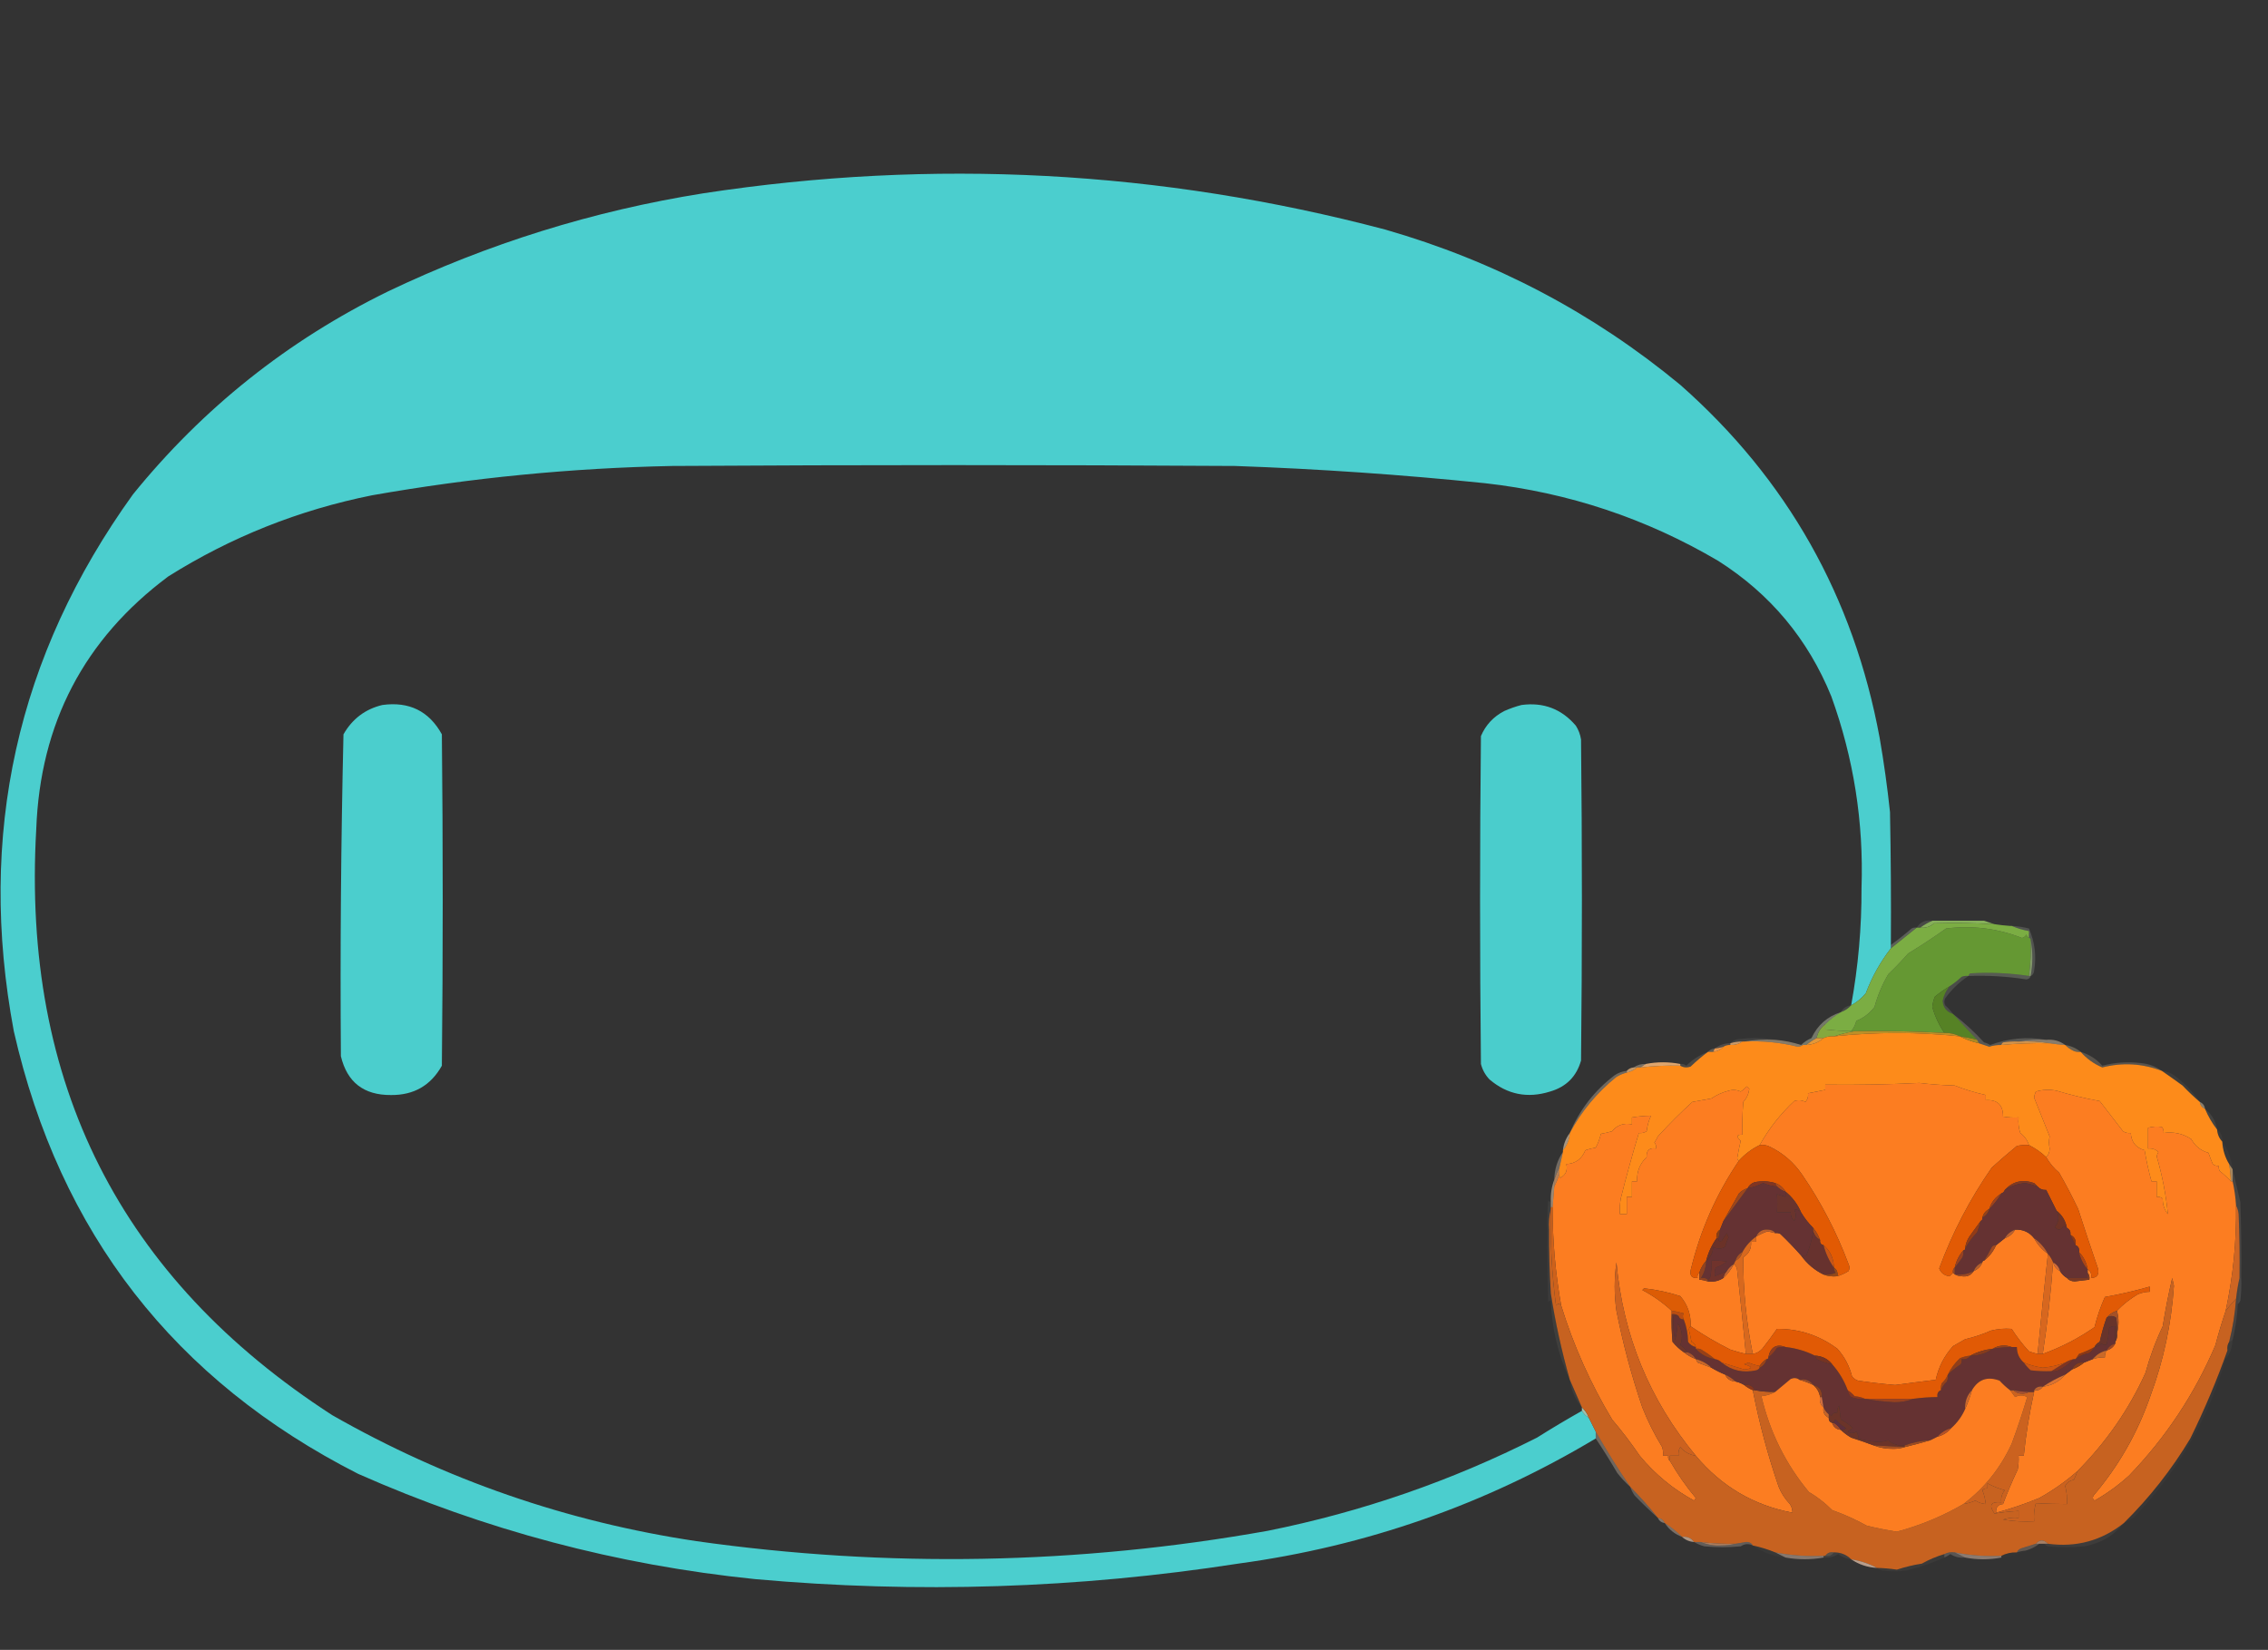
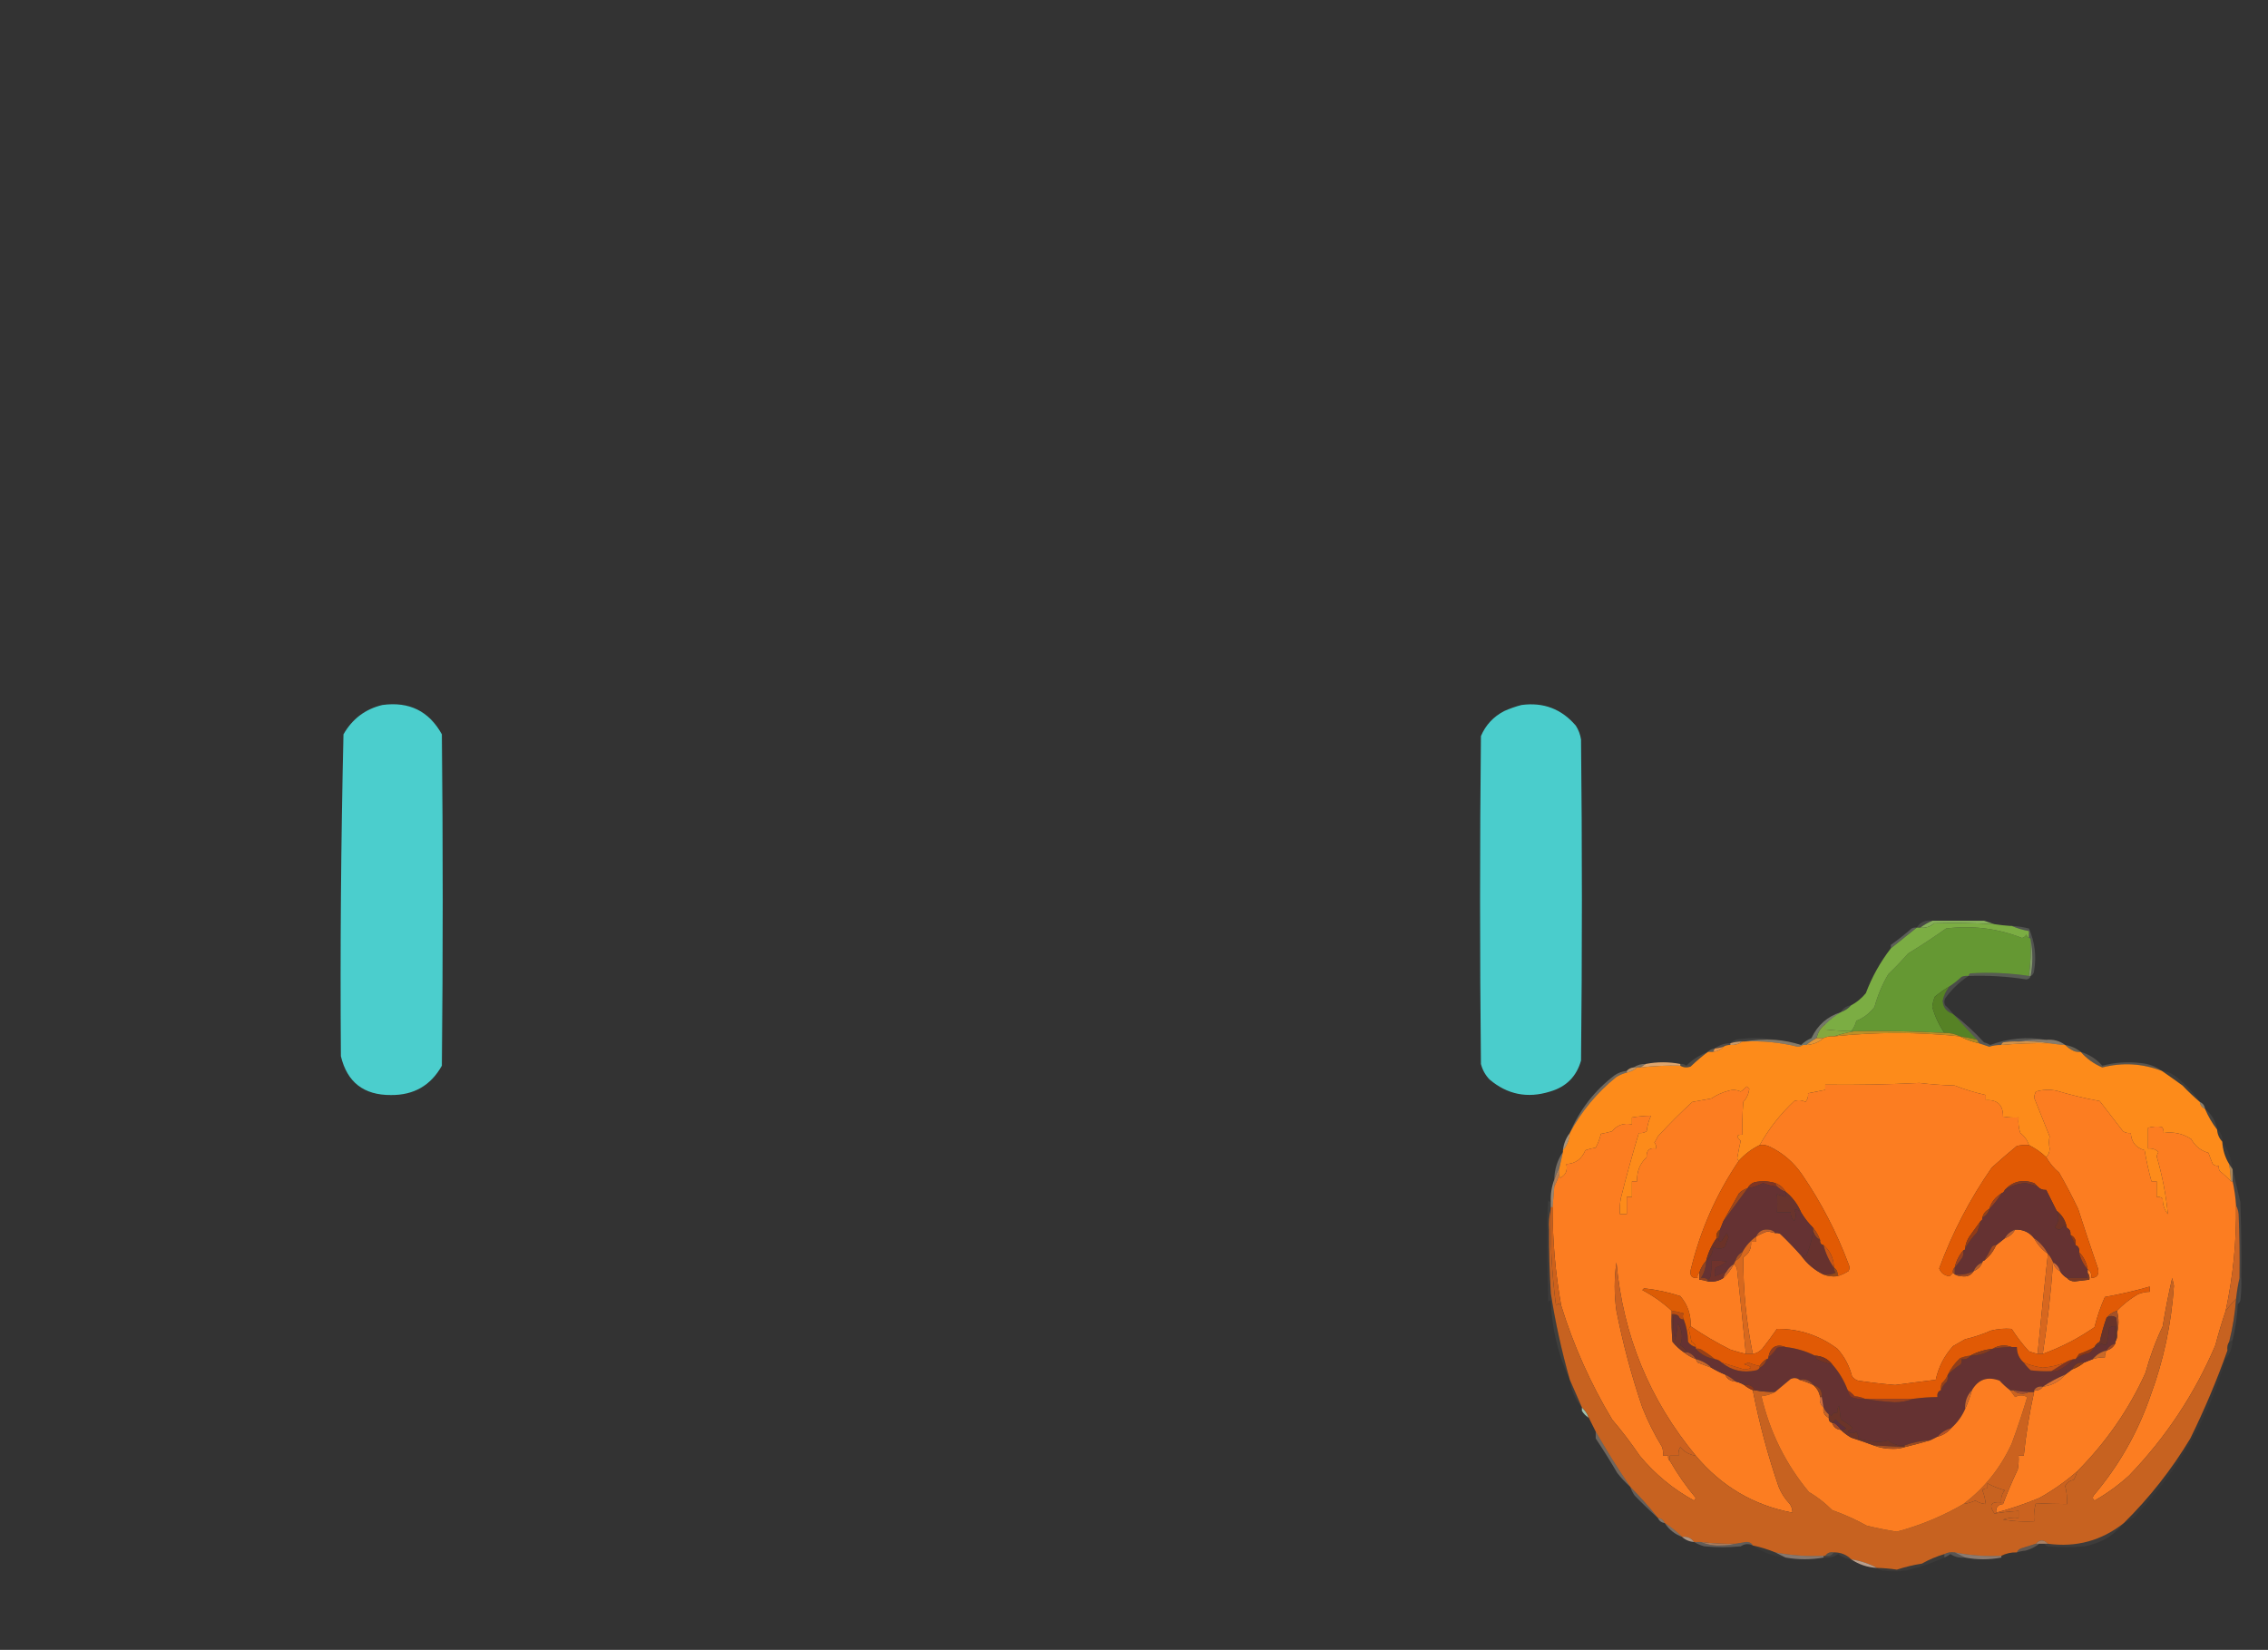
<svg xmlns="http://www.w3.org/2000/svg" version="1.1" width="1314px" height="956px" style="shape-rendering:geometricPrecision; text-rendering:geometricPrecision; image-rendering:optimizeQuality; fill-rule:evenodd; clip-rule:evenodd">
  <rect width="100%" height="100%" fill="#333333" stroke="none" />
  <g>
-     <path style="opacity:0.966" fill="#4cd3d3" d="M 1095.5,547.5 C 1095.5,548.167 1095.5,548.833 1095.5,549.5C 1089.38,557.407 1084.54,566.073 1081,575.5C 1078.56,578.447 1075.73,580.78 1072.5,582.5C 1076.59,560.047 1078.59,537.381 1078.5,514.5C 1079.79,476.336 1073.95,439.336 1061,403.5C 1047.5,370.336 1025.67,344.169 995.5,325C 953.79,300.43 908.79,285.43 860.5,280C 812.286,275.03 763.952,271.697 715.5,270C 606.833,269.333 498.167,269.333 389.5,270C 331.047,271.179 273.047,276.845 215.5,287C 173.171,295.511 133.837,311.177 97.5,334C 48.735,370.352 23.235,419.185 21,480.5C 12.574,627.486 69.74,740.653 192.5,820C 258.122,857.432 328.455,881.765 403.5,893C 514.137,908.621 624.47,906.621 734.5,887C 788.989,876.049 840.989,858.049 890.5,833C 899.053,827.607 907.72,822.44 916.5,817.5C 917.473,819.139 918.806,820.473 920.5,821.5C 921.814,824.128 923.147,826.795 924.5,829.5C 924.5,830.833 924.5,832.167 924.5,833.5C 860.626,871.745 791.626,895.912 717.5,906C 624.533,920.418 531.2,923.418 437.5,915C 357.539,906.844 280.872,886.511 207.5,854C 101.068,799.863 34.568,714.363 8,597.5C -13.291,483.696 9.709,380.029 77,286.5C 117.559,236.477 166.726,197.311 224.5,169C 282.691,141.16 343.691,122.16 407.5,112C 540.636,91.639 672.303,98.639 802.5,133C 866.003,151.245 923.003,181.245 973.5,223C 1035.4,277.609 1073.9,345.776 1089,427.5C 1091.47,441.767 1093.47,456.1 1095,470.5C 1095.5,496.165 1095.67,521.831 1095.5,547.5 Z" />
-   </g>
+     </g>
  <g>
    <path style="opacity:0.959" fill="#4cd4d3" d="M 221.5,408.5 C 237.059,406.363 248.559,412.03 256,425.5C 256.667,489.5 256.667,553.5 256,617.5C 249.605,628.953 239.772,634.619 226.5,634.5C 210.779,634.595 201.112,627.095 197.5,612C 197.042,549.9 197.542,487.733 199,425.5C 204.113,416.542 211.613,410.875 221.5,408.5 Z" />
  </g>
  <g>
    <path style="opacity:0.954" fill="#4cd4d3" d="M 881.5,408.5 C 894.231,406.787 904.731,410.787 913,420.5C 914.562,422.957 915.562,425.624 916,428.5C 916.667,490.5 916.667,552.5 916,614.5C 913.382,623.785 907.382,629.785 898,632.5C 884.97,636.561 873.303,634.227 863,625.5C 860.558,622.952 858.892,619.952 858,616.5C 857.333,553.167 857.333,489.833 858,426.5C 860.75,420.081 865.25,415.248 871.5,412C 874.85,410.514 878.184,409.347 881.5,408.5 Z" />
  </g>
  <g>
    <path style="opacity:0.012" fill="#e9f2dd" d="M 1149.5,533.5 C 1154.87,533.523 1160.21,534.023 1165.5,535C 1164.94,535.383 1164.61,535.883 1164.5,536.5C 1161.48,536.296 1158.48,535.963 1155.5,535.5C 1153.5,534.833 1151.5,534.167 1149.5,533.5 Z" />
  </g>
  <g>
    <path style="opacity:0.122" fill="#ddebce" d="M 1119.5,533.5 C 1117.04,534.567 1114.7,535.9 1112.5,537.5C 1111.83,537.5 1111.17,537.5 1110.5,537.5C 1112.51,534.262 1115.51,532.929 1119.5,533.5 Z" />
  </g>
  <g>
    <path style="opacity:1" fill="#86af5a" d="M 1119.5,533.5 C 1129.5,533.5 1139.5,533.5 1149.5,533.5C 1151.5,534.167 1153.5,534.833 1155.5,535.5C 1143.84,534.833 1132.17,534.667 1120.5,535C 1118.23,537.023 1115.56,537.856 1112.5,537.5C 1114.7,535.9 1117.04,534.567 1119.5,533.5 Z" />
  </g>
  <g>
    <path style="opacity:1" fill="#659833" d="M 1175.5,543.5 C 1176.17,543.5 1176.5,543.833 1176.5,544.5C 1176.76,551.557 1176.43,558.557 1175.5,565.5C 1164.22,563.803 1152.89,563.303 1141.5,564C 1140.94,564.383 1140.61,564.883 1140.5,565.5C 1139.13,565.343 1137.79,565.51 1136.5,566C 1134.25,568.102 1131.91,569.936 1129.5,571.5C 1126.53,573.296 1123.7,575.296 1121,577.5C 1120.19,579.423 1119.69,581.423 1119.5,583.5C 1121.08,588.983 1123.41,593.983 1126.5,598.5C 1109.19,597.556 1091.86,597.223 1074.5,597.5C 1073.83,597.5 1073.17,597.5 1072.5,597.5C 1073.96,595.716 1074.96,593.716 1075.5,591.5C 1079.64,589.88 1083.14,587.214 1086,583.5C 1087.83,576.832 1090.5,570.499 1094,564.5C 1098.02,560.652 1101.85,556.652 1105.5,552.5C 1113.03,547.907 1120.36,543.073 1127.5,538C 1142.76,536.124 1157.42,537.958 1171.5,543.5C 1172.65,543.182 1173.48,542.516 1174,541.5C 1174.28,542.416 1174.78,543.082 1175.5,543.5 Z" />
  </g>
  <g>
    <path style="opacity:0.243" fill="#dbe8cf" d="M 1110.5,537.5 C 1105.52,541.47 1100.52,545.47 1095.5,549.5C 1095.5,548.833 1095.5,548.167 1095.5,547.5C 1099.62,544.547 1103.62,541.381 1107.5,538C 1108.45,537.517 1109.45,537.351 1110.5,537.5 Z" />
  </g>
  <g>
    <path style="opacity:1" fill="#7bad43" d="M 1155.5,535.5 C 1158.48,535.963 1161.48,536.296 1164.5,536.5C 1164.83,536.5 1165.17,536.5 1165.5,536.5C 1168.62,537.87 1171.95,538.87 1175.5,539.5C 1175.5,540.833 1175.5,542.167 1175.5,543.5C 1174.78,543.082 1174.28,542.416 1174,541.5C 1173.48,542.516 1172.65,543.182 1171.5,543.5C 1157.42,537.958 1142.76,536.124 1127.5,538C 1120.36,543.073 1113.03,547.907 1105.5,552.5C 1101.85,556.652 1098.02,560.652 1094,564.5C 1090.5,570.499 1087.83,576.832 1086,583.5C 1083.14,587.214 1079.64,589.88 1075.5,591.5C 1074.96,593.716 1073.96,595.716 1072.5,597.5C 1067.48,597.387 1062.48,597.053 1057.5,596.5C 1057.5,595.5 1057.5,594.5 1057.5,593.5C 1060.24,590.756 1063.24,588.423 1066.5,586.5C 1068.85,585.66 1070.85,584.326 1072.5,582.5C 1075.73,580.78 1078.56,578.447 1081,575.5C 1084.54,566.073 1089.38,557.407 1095.5,549.5C 1100.52,545.47 1105.52,541.47 1110.5,537.5C 1111.17,537.5 1111.83,537.5 1112.5,537.5C 1115.56,537.856 1118.23,537.023 1120.5,535C 1132.17,534.667 1143.84,534.833 1155.5,535.5 Z" />
  </g>
  <g>
    <path style="opacity:0.806" fill="#94af75" d="M 1176.5,544.5 C 1177.81,551.401 1177.81,558.401 1176.5,565.5C 1176.17,565.5 1175.83,565.5 1175.5,565.5C 1176.43,558.557 1176.76,551.557 1176.5,544.5 Z" />
  </g>
  <g>
    <path style="opacity:0.173" fill="#e5efdf" d="M 1165.5,536.5 C 1168.87,536.674 1172.21,537.174 1175.5,538C 1178.92,545.838 1179.92,554.004 1178.5,562.5C 1178.36,564.03 1177.69,565.03 1176.5,565.5C 1177.81,558.401 1177.81,551.401 1176.5,544.5C 1176.5,543.833 1176.17,543.5 1175.5,543.5C 1175.5,542.167 1175.5,540.833 1175.5,539.5C 1171.95,538.87 1168.62,537.87 1165.5,536.5 Z" />
  </g>
  <g>
    <path style="opacity:0.232" fill="#cfe0be" d="M 1175.5,565.5 C 1175.83,565.5 1176.17,565.5 1176.5,565.5C 1176.21,566.649 1175.38,567.316 1174,567.5C 1162.91,565.767 1151.74,565.1 1140.5,565.5C 1140.61,564.883 1140.94,564.383 1141.5,564C 1152.89,563.303 1164.22,563.803 1175.5,565.5 Z" />
  </g>
  <g>
    <path style="opacity:1" fill="#568225" d="M 1129.5,571.5 C 1127.46,574.026 1126.13,576.859 1125.5,580C 1125.83,583.833 1127.83,586.333 1131.5,587.5C 1136.17,592.5 1140.83,597.5 1145.5,602.5C 1142.21,601.626 1138.88,600.959 1135.5,600.5C 1132.78,599.087 1129.78,598.42 1126.5,598.5C 1123.41,593.983 1121.08,588.983 1119.5,583.5C 1119.69,581.423 1120.19,579.423 1121,577.5C 1123.7,575.296 1126.53,573.296 1129.5,571.5 Z" />
  </g>
  <g>
    <path style="opacity:0.145" fill="#d7e5ca" d="M 1140.5,565.5 C 1135.18,568.985 1130.68,573.318 1127,578.5C 1126.33,579.833 1126.33,581.167 1127,582.5C 1128.71,584.037 1130.21,585.704 1131.5,587.5C 1127.83,586.333 1125.83,583.833 1125.5,580C 1126.13,576.859 1127.46,574.026 1129.5,571.5C 1131.91,569.936 1134.25,568.102 1136.5,566C 1137.79,565.51 1139.13,565.343 1140.5,565.5 Z" />
  </g>
  <g>
    <path style="opacity:0.114" fill="#dfeed2" d="M 1072.5,582.5 C 1070.85,584.326 1068.85,585.66 1066.5,586.5C 1067.8,584.178 1069.8,582.845 1072.5,582.5 Z" />
  </g>
  <g>
    <path style="opacity:0.373" fill="#e2eac8" d="M 1066.5,586.5 C 1063.24,588.423 1060.24,590.756 1057.5,593.5C 1054.84,595.484 1053.17,598.151 1052.5,601.5C 1050.32,602.657 1048.32,603.99 1046.5,605.5C 1045.83,605.5 1045.17,605.5 1044.5,605.5C 1044.17,605.5 1043.83,605.5 1043.5,605.5C 1045.19,603.825 1047.19,602.492 1049.5,601.5C 1053.03,593.968 1058.69,588.968 1066.5,586.5 Z" />
  </g>
  <g>
    <path style="opacity:1" fill="#bc8f27" d="M 1074.5,597.5 C 1091.86,597.223 1109.19,597.556 1126.5,598.5C 1129.78,598.42 1132.78,599.087 1135.5,600.5C 1111.15,597.93 1086.82,597.93 1062.5,600.5C 1066.43,599.177 1070.43,598.177 1074.5,597.5 Z" />
  </g>
  <g>
    <path style="opacity:1" fill="#85a83e" d="M 1057.5,593.5 C 1057.5,594.5 1057.5,595.5 1057.5,596.5C 1062.48,597.053 1067.48,597.387 1072.5,597.5C 1073.17,597.5 1073.83,597.5 1074.5,597.5C 1070.43,598.177 1066.43,599.177 1062.5,600.5C 1060.38,600.325 1058.38,600.659 1056.5,601.5C 1055.17,601.5 1053.83,601.5 1052.5,601.5C 1053.17,598.151 1054.84,595.484 1057.5,593.5 Z" />
  </g>
  <g>
    <path style="opacity:1" fill="#fd8b1a" d="M 1135.5,600.5 C 1138.9,602.278 1142.57,603.611 1146.5,604.5C 1148.48,605.156 1150.48,605.822 1152.5,606.5C 1154.78,605.777 1157.12,605.443 1159.5,605.5C 1168.8,604.613 1178.13,604.279 1187.5,604.5C 1190.48,604.963 1193.48,605.296 1196.5,605.5C 1197.9,606.931 1199.57,608.098 1201.5,609C 1202.79,609.49 1204.13,609.657 1205.5,609.5C 1208.94,613.426 1213.1,616.426 1218,618.5C 1229.77,615.544 1241.27,616.211 1252.5,620.5C 1256.47,623.237 1260.47,626.07 1264.5,629C 1267.7,632.371 1271.04,635.538 1274.5,638.5C 1274.74,640.404 1275.74,641.738 1277.5,642.5C 1279.33,646.836 1281.67,650.836 1284.5,654.5C 1284.71,657.238 1285.71,659.572 1287.5,661.5C 1287.78,666.31 1289.11,670.643 1291.5,674.5C 1292.05,677.807 1292.38,681.14 1292.5,684.5C 1290.56,682.413 1288.39,680.413 1286,678.5C 1285.52,677.552 1285.35,676.552 1285.5,675.5C 1284.18,675.67 1283.01,675.337 1282,674.5C 1281.09,672.341 1280.25,670.175 1279.5,668C 1275.04,666.737 1271.71,664.07 1269.5,660C 1264.68,656.841 1259.35,655.674 1253.5,656.5C 1253.67,655.178 1253.34,654.011 1252.5,653C 1249.81,652.57 1247.14,652.737 1244.5,653.5C 1244.5,657.5 1244.5,661.5 1244.5,665.5C 1246.83,665.247 1248.83,665.914 1250.5,667.5C 1250.07,668.293 1249.74,669.127 1249.5,670C 1252.74,681.101 1254.91,692.268 1256,703.5C 1253.94,700.972 1252.94,697.972 1253,694.5C 1251.99,693.663 1250.82,693.33 1249.5,693.5C 1249.5,690.5 1249.5,687.5 1249.5,684.5C 1248.5,684.5 1247.5,684.5 1246.5,684.5C 1244.87,678.655 1243.54,672.655 1242.5,666.5C 1237.45,665.059 1234.78,661.726 1234.5,656.5C 1232.86,656.714 1231.36,656.38 1230,655.5C 1225.58,649.727 1221.08,643.894 1216.5,638C 1208.02,636.462 1199.68,634.462 1191.5,632C 1187.46,631.173 1183.46,631.34 1179.5,632.5C 1178.98,633.607 1178.64,634.774 1178.5,636C 1181.45,643.493 1184.45,650.993 1187.5,658.5C 1187,660.658 1187,662.991 1187.5,665.5C 1187.44,667.64 1186.78,669.306 1185.5,670.5C 1182.52,667.674 1179.18,665.341 1175.5,663.5C 1174.57,660.63 1172.9,658.296 1170.5,656.5C 1169.52,653.572 1169.18,650.572 1169.5,647.5C 1166.48,647.665 1163.48,647.498 1160.5,647C 1160.54,640.217 1157.2,637.05 1150.5,637.5C 1150.5,636.5 1150.5,635.5 1150.5,634.5C 1144.08,633.056 1138.08,631.223 1132.5,629C 1125.59,628.814 1118.75,628.314 1112,627.5C 1094.07,628.388 1075.91,628.721 1057.5,628.5C 1057.5,629.5 1057.5,630.5 1057.5,631.5C 1054.17,632.167 1050.83,632.833 1047.5,633.5C 1047.77,635.429 1047.27,637.095 1046,638.5C 1043.94,637.409 1041.77,637.242 1039.5,638C 1031.51,645.491 1024.84,653.991 1019.5,663.5C 1014.95,665.706 1010.95,668.706 1007.5,672.5C 1006.9,672.265 1006.57,671.765 1006.5,671C 1007.09,667.614 1007.75,664.28 1008.5,661C 1005.74,658.516 1006.07,657.35 1009.5,657.5C 1009.33,651.158 1009.5,644.825 1010,638.5C 1011.93,636.408 1013.09,633.908 1013.5,631C 1013,630.5 1012.5,630 1012,629.5C 1010.98,630.687 1009.81,631.687 1008.5,632.5C 1006.23,631.456 1003.9,631.289 1001.5,632C 997.87,632.949 994.537,634.449 991.5,636.5C 987.833,637.167 984.167,637.833 980.5,638.5C 973.708,644.658 967.041,651.325 960.5,658.5C 959.96,659.748 959.293,660.915 958.5,662C 959.337,663.011 959.67,664.178 959.5,665.5C 955.625,664.874 953.791,666.541 954,670.5C 950.048,674.283 948.215,678.949 948.5,684.5C 947.5,684.5 946.5,684.5 945.5,684.5C 945.5,687.5 945.5,690.5 945.5,693.5C 944.5,693.5 943.5,693.5 942.5,693.5C 942.5,696.833 942.5,700.167 942.5,703.5C 941.167,703.5 939.833,703.5 938.5,703.5C 938.335,700.482 938.502,697.482 939,694.5C 942.208,681.716 945.708,669.05 949.5,656.5C 951.144,656.714 952.644,656.38 954,655.5C 954.401,652.301 955.234,649.301 956.5,646.5C 952.802,646.552 949.135,646.886 945.5,647.5C 945.5,648.833 945.5,650.167 945.5,651.5C 940.742,650.552 936.909,651.885 934,655.5C 931.865,656.127 929.698,656.627 927.5,657C 926.872,659.8 925.872,662.467 924.5,665C 922.444,665.311 920.444,665.811 918.5,666.5C 916.445,671.577 912.778,674.244 907.5,674.5C 908.303,678.169 907.136,680.836 904,682.5C 903.536,681.906 903.369,681.239 903.5,680.5C 903.5,679.167 903.5,677.833 903.5,676.5C 904.167,673.5 904.833,670.5 905.5,667.5C 905.5,667.167 905.5,666.833 905.5,666.5C 907.897,663.691 909.23,660.358 909.5,656.5C 916.227,643.941 925.227,633.108 936.5,624C 938.407,622.878 940.407,622.045 942.5,621.5C 944.819,621.008 946.819,620.008 948.5,618.5C 949.167,618.5 949.833,618.5 950.5,618.5C 958.132,617.642 965.799,617.309 973.5,617.5C 975.288,618.622 977.288,618.789 979.5,618C 982.719,614.911 986.052,612.078 989.5,609.5C 990.5,609.5 991.5,609.5 992.5,609.5C 994.967,609.245 996.967,608.245 998.5,606.5C 999.708,605.766 1001.04,605.433 1002.5,605.5C 1005.15,605.59 1007.49,604.924 1009.5,603.5C 1009.83,603.5 1010.17,603.5 1010.5,603.5C 1021,602.99 1031.33,603.99 1041.5,606.5C 1042.73,606.48 1043.73,606.147 1044.5,605.5C 1045.17,605.5 1045.83,605.5 1046.5,605.5C 1050.4,605.274 1053.73,603.941 1056.5,601.5C 1058.38,600.659 1060.38,600.325 1062.5,600.5C 1086.82,597.93 1111.15,597.93 1135.5,600.5 Z" />
  </g>
  <g>
    <path style="opacity:1" fill="#ae8922" d="M 1135.5,600.5 C 1138.88,600.959 1142.21,601.626 1145.5,602.5C 1145.83,603.167 1146.17,603.833 1146.5,604.5C 1142.57,603.611 1138.9,602.278 1135.5,600.5 Z" />
  </g>
  <g>
    <path style="opacity:0.069" fill="#fbf6ef" d="M 1028.5,602.5 C 1022.31,602.177 1016.31,602.51 1010.5,603.5C 1010.17,603.5 1009.83,603.5 1009.5,603.5C 1007.1,603.448 1004.76,603.781 1002.5,604.5C 1004.03,602.87 1006.03,602.037 1008.5,602C 1015.35,601.179 1022.01,601.346 1028.5,602.5 Z" />
  </g>
  <g>
    <path style="opacity:0.433" fill="#f2d6ae" d="M 1010.5,603.5 C 1016.31,602.51 1022.31,602.177 1028.5,602.5C 1033.6,602.922 1038.6,603.922 1043.5,605.5C 1043.83,605.5 1044.17,605.5 1044.5,605.5C 1043.73,606.147 1042.73,606.48 1041.5,606.5C 1031.33,603.99 1021,602.99 1010.5,603.5 Z" />
  </g>
  <g>
    <path style="opacity:0.204" fill="#efe8d2" d="M 1131.5,587.5 C 1137.88,592.375 1143.88,597.875 1149.5,604C 1150.77,604.309 1151.93,604.809 1153,605.5C 1163.6,601.596 1174.44,600.596 1185.5,602.5C 1179.97,602.179 1174.64,602.512 1169.5,603.5C 1166.48,603.335 1163.48,603.502 1160.5,604C 1159.94,604.383 1159.61,604.883 1159.5,605.5C 1157.12,605.443 1154.78,605.777 1152.5,606.5C 1150.48,605.822 1148.48,605.156 1146.5,604.5C 1146.17,603.833 1145.83,603.167 1145.5,602.5C 1140.83,597.5 1136.17,592.5 1131.5,587.5 Z" />
  </g>
  <g>
    <path style="opacity:0.434" fill="#f1d8b6" d="M 1169.5,603.5 C 1174.64,602.512 1179.97,602.179 1185.5,602.5C 1189.7,602.129 1193.36,603.129 1196.5,605.5C 1193.48,605.296 1190.48,604.963 1187.5,604.5C 1181.69,603.51 1175.69,603.177 1169.5,603.5 Z" />
  </g>
  <g>
    <path style="opacity:1" fill="#e49737" d="M 1052.5,601.5 C 1053.83,601.5 1055.17,601.5 1056.5,601.5C 1053.73,603.941 1050.4,605.274 1046.5,605.5C 1048.32,603.99 1050.32,602.657 1052.5,601.5 Z" />
  </g>
  <g>
    <path style="opacity:0.856" fill="#eea24d" d="M 1169.5,603.5 C 1175.69,603.177 1181.69,603.51 1187.5,604.5C 1178.13,604.279 1168.8,604.613 1159.5,605.5C 1159.61,604.883 1159.94,604.383 1160.5,604C 1163.48,603.502 1166.48,603.335 1169.5,603.5 Z" />
  </g>
  <g>
    <path style="opacity:0.816" fill="#ecb075" d="M 1009.5,603.5 C 1007.49,604.924 1005.15,605.59 1002.5,605.5C 1002.5,605.167 1002.5,604.833 1002.5,604.5C 1004.76,603.781 1007.1,603.448 1009.5,603.5 Z" />
  </g>
  <g>
    <path style="opacity:0.153" fill="#fae3cc" d="M 1002.5,604.5 C 1002.5,604.833 1002.5,605.167 1002.5,605.5C 1001.04,605.433 999.708,605.766 998.5,606.5C 996.883,607.038 995.216,607.371 993.5,607.5C 996.084,605.528 999.084,604.528 1002.5,604.5 Z" />
  </g>
  <g>
    <path style="opacity:0.941" fill="#f39b4c" d="M 998.5,606.5 C 996.967,608.245 994.967,609.245 992.5,609.5C 992.833,608.833 993.167,608.167 993.5,607.5C 995.216,607.371 996.883,607.038 998.5,606.5 Z" />
  </g>
  <g>
    <path style="opacity:0.282" fill="#f6d9a9" d="M 1196.5,605.5 C 1199.91,606.042 1202.91,607.375 1205.5,609.5C 1204.13,609.657 1202.79,609.49 1201.5,609C 1199.57,608.098 1197.9,606.931 1196.5,605.5 Z" />
  </g>
  <g>
    <path style="opacity:0.224" fill="#fae4c3" d="M 993.5,607.5 C 993.167,608.167 992.833,608.833 992.5,609.5C 991.5,609.5 990.5,609.5 989.5,609.5C 990.514,608.326 991.847,607.66 993.5,607.5 Z" />
  </g>
  <g>
    <path style="opacity:0.129" fill="#f9e1c8" d="M 989.5,609.5 C 986.052,612.078 982.719,614.911 979.5,618C 977.288,618.789 975.288,618.622 973.5,617.5C 973.5,617.167 973.5,616.833 973.5,616.5C 974.822,616.33 975.989,616.663 977,617.5C 980.593,613.952 984.76,611.286 989.5,609.5 Z" />
  </g>
  <g>
    <path style="opacity:0.884" fill="#f4b475" d="M 973.5,616.5 C 973.5,616.833 973.5,617.167 973.5,617.5C 965.799,617.309 958.132,617.642 950.5,618.5C 951.5,617.833 952.5,617.167 953.5,616.5C 960.136,615.202 966.803,615.202 973.5,616.5 Z" />
  </g>
  <g>
    <path style="opacity:0.196" fill="#f8dfbc" d="M 1205.5,609.5 C 1210.44,610.978 1214.61,613.644 1218,617.5C 1225.35,615.557 1232.85,615.057 1240.5,616C 1245,616.441 1249,617.941 1252.5,620.5C 1241.27,616.211 1229.77,615.544 1218,618.5C 1213.1,616.426 1208.94,613.426 1205.5,609.5 Z" />
  </g>
  <g>
    <path style="opacity:0.365" fill="#f8dfbe" d="M 953.5,616.5 C 952.5,617.167 951.5,617.833 950.5,618.5C 949.833,618.5 949.167,618.5 948.5,618.5C 947.833,618.5 947.167,618.5 946.5,618.5C 948.515,617.076 950.848,616.41 953.5,616.5 Z" />
  </g>
  <g>
-     <path style="opacity:0.722" fill="#f5bd7f" d="M 946.5,618.5 C 947.167,618.5 947.833,618.5 948.5,618.5C 946.819,620.008 944.819,621.008 942.5,621.5C 942.5,621.167 942.5,620.833 942.5,620.5C 943.514,619.326 944.847,618.66 946.5,618.5 Z" />
+     <path style="opacity:0.722" fill="#f5bd7f" d="M 946.5,618.5 C 947.167,618.5 947.833,618.5 948.5,618.5C 946.819,620.008 944.819,621.008 942.5,621.5C 942.5,621.167 942.5,620.833 942.5,620.5C 943.514,619.326 944.847,618.66 946.5,618.5 " />
  </g>
  <g>
    <path style="opacity:0.059" fill="#fadebf" d="M 1252.5,620.5 C 1255.02,620.755 1257.35,621.589 1259.5,623C 1265.4,627.395 1270.4,632.562 1274.5,638.5C 1271.04,635.538 1267.7,632.371 1264.5,629C 1260.47,626.07 1256.47,623.237 1252.5,620.5 Z" />
  </g>
  <g>
    <path style="opacity:1" fill="#fc7d21" d="M 1175.5,663.5 C 1173.14,663.337 1170.81,663.503 1168.5,664C 1163.57,668.048 1158.74,672.215 1154,676.5C 1141.28,694.787 1131.11,714.287 1123.5,735C 1124.57,737.65 1126.57,739.15 1129.5,739.5C 1130.18,738.757 1130.85,738.091 1131.5,737.5C 1132.69,738.777 1134.36,739.444 1136.5,739.5C 1139.61,739.988 1141.94,738.988 1143.5,736.5C 1145.91,735.483 1147.58,733.816 1148.5,731.5C 1148.5,730.833 1148.83,730.5 1149.5,730.5C 1152.55,728.082 1154.88,725.082 1156.5,721.5C 1158.17,720.167 1159.83,718.833 1161.5,717.5C 1164.09,716.581 1166.09,714.914 1167.5,712.5C 1172.09,712.296 1175.75,713.963 1178.5,717.5C 1180.45,721.12 1183.12,724.12 1186.5,726.5C 1184.37,745.819 1182.37,765.153 1180.5,784.5C 1178.82,784.108 1177.15,783.608 1175.5,783C 1171.78,778.952 1168.45,774.618 1165.5,770C 1161.47,769.669 1157.47,770.002 1153.5,771C 1148.69,773.123 1143.69,774.789 1138.5,776C 1136.16,777.343 1133.83,778.676 1131.5,780C 1126.44,785.61 1123.11,792.11 1121.5,799.5C 1113.67,800.444 1105.83,801.444 1098,802.5C 1090.81,801.886 1083.64,801.053 1076.5,800C 1075.07,799.535 1073.9,798.701 1073,797.5C 1071.47,791.437 1068.64,786.103 1064.5,781.5C 1054.1,773.754 1042.43,769.921 1029.5,770C 1026.79,773.922 1023.96,777.756 1021,781.5C 1019.51,783.16 1017.68,784.16 1015.5,784.5C 1011.73,766.054 1009.89,747.387 1010,728.5C 1013.3,726.433 1014.8,723.433 1014.5,719.5C 1015.5,719.5 1016.5,719.5 1017.5,719.5C 1017.5,718.5 1017.5,717.5 1017.5,716.5C 1019.55,715.29 1021.72,714.29 1024,713.5C 1025.53,713.773 1027.03,714.106 1028.5,714.5C 1029.55,714.351 1030.55,714.517 1031.5,715C 1035.75,719.083 1039.75,723.249 1043.5,727.5C 1046.98,732.324 1051.31,735.99 1056.5,738.5C 1058.95,739.473 1061.61,739.806 1064.5,739.5C 1066.78,738.793 1068.95,737.793 1071,736.5C 1071.67,735.167 1071.67,733.833 1071,732.5C 1064.09,714.014 1055.09,696.68 1044,680.5C 1039.21,673.536 1033.04,668.202 1025.5,664.5C 1023.6,663.534 1021.6,663.201 1019.5,663.5C 1024.84,653.991 1031.51,645.491 1039.5,638C 1041.77,637.242 1043.94,637.409 1046,638.5C 1047.27,637.095 1047.77,635.429 1047.5,633.5C 1050.83,632.833 1054.17,632.167 1057.5,631.5C 1057.5,630.5 1057.5,629.5 1057.5,628.5C 1075.91,628.721 1094.07,628.388 1112,627.5C 1118.75,628.314 1125.59,628.814 1132.5,629C 1138.08,631.223 1144.08,633.056 1150.5,634.5C 1150.5,635.5 1150.5,636.5 1150.5,637.5C 1157.2,637.05 1160.54,640.217 1160.5,647C 1163.48,647.498 1166.48,647.665 1169.5,647.5C 1169.18,650.572 1169.52,653.572 1170.5,656.5C 1172.9,658.296 1174.57,660.63 1175.5,663.5 Z" />
  </g>
  <g>
    <path style="opacity:0.302" fill="#f9e2c4" d="M 942.5,620.5 C 942.5,620.833 942.5,621.167 942.5,621.5C 940.407,622.045 938.407,622.878 936.5,624C 925.227,633.108 916.227,643.941 909.5,656.5C 915.15,643.053 923.817,631.886 935.5,623C 937.65,621.589 939.984,620.755 942.5,620.5 Z" />
  </g>
  <g>
    <path style="opacity:1" fill="#fc7d21" d="M 1007.5,672.5 C 994.338,691.876 985.004,713.043 979.5,736C 978.932,739.263 980.266,740.763 983.5,740.5C 983.263,739.209 983.596,738.209 984.5,737.5C 984.5,738.833 984.5,740.167 984.5,741.5C 986.216,741.629 987.883,741.962 989.5,742.5C 992.838,742.935 995.838,742.268 998.5,740.5C 1000.98,738.2 1002.98,735.533 1004.5,732.5C 1005.75,733.334 1006.41,734.667 1006.5,736.5C 1008.31,752.492 1009.98,768.492 1011.5,784.5C 1008.47,783.826 1005.47,782.993 1002.5,782C 994.514,778.008 986.847,773.508 979.5,768.5C 979.765,761.792 977.765,755.959 973.5,751C 966.64,748.767 959.64,747.267 952.5,746.5C 952.167,746.833 951.833,747.167 951.5,747.5C 957.682,750.759 963.349,754.759 968.5,759.5C 968.5,760.167 968.5,760.833 968.5,761.5C 968.334,766.844 968.501,772.177 969,777.5C 970.98,779.899 973.147,781.899 975.5,783.5C 977.566,785.199 979.9,786.532 982.5,787.5C 982.804,788.15 983.137,788.817 983.5,789.5C 986.19,790.507 988.856,791.507 991.5,792.5C 994.035,794.017 996.702,795.35 999.5,796.5C 1000.63,799.034 1002.63,800.367 1005.5,800.5C 1007.28,800.893 1008.95,801.559 1010.5,802.5C 1011.96,803.737 1013.63,804.737 1015.5,805.5C 1019.27,824.771 1024.27,843.438 1030.5,861.5C 1031.97,865.166 1034.14,868.499 1037,871.5C 1038.01,873.025 1038.51,874.692 1038.5,876.5C 1016.01,872.248 997.348,861.248 982.5,843.5C 955.677,811.149 940.343,773.815 936.5,731.5C 935.167,740.833 935.167,750.167 936.5,759.5C 940.249,778.493 945.249,797.16 951.5,815.5C 954.681,823.508 958.514,831.175 963,838.5C 963.494,840.134 963.66,841.801 963.5,843.5C 964.5,843.5 965.5,843.5 966.5,843.5C 966.263,844.791 966.596,845.791 967.5,846.5C 971.896,854.139 976.896,861.305 982.5,868C 982.167,868.5 981.833,869 981.5,869.5C 969.378,862.885 958.878,854.218 950,843.5C 945.05,836.216 939.717,829.216 934,822.5C 921.457,801.567 911.624,779.567 904.5,756.5C 901.148,737.665 899.482,718.665 899.5,699.5C 899.833,695.5 900.167,691.5 900.5,687.5C 901.651,685.221 902.651,682.888 903.5,680.5C 903.369,681.239 903.536,681.906 904,682.5C 907.136,680.836 908.303,678.169 907.5,674.5C 912.778,674.244 916.445,671.577 918.5,666.5C 920.444,665.811 922.444,665.311 924.5,665C 925.872,662.467 926.872,659.8 927.5,657C 929.698,656.627 931.865,656.127 934,655.5C 936.909,651.885 940.742,650.552 945.5,651.5C 945.5,650.167 945.5,648.833 945.5,647.5C 949.135,646.886 952.802,646.552 956.5,646.5C 955.234,649.301 954.401,652.301 954,655.5C 952.644,656.38 951.144,656.714 949.5,656.5C 945.708,669.05 942.208,681.716 939,694.5C 938.502,697.482 938.335,700.482 938.5,703.5C 939.833,703.5 941.167,703.5 942.5,703.5C 942.5,700.167 942.5,696.833 942.5,693.5C 943.5,693.5 944.5,693.5 945.5,693.5C 945.5,690.5 945.5,687.5 945.5,684.5C 946.5,684.5 947.5,684.5 948.5,684.5C 948.215,678.949 950.048,674.283 954,670.5C 953.791,666.541 955.625,664.874 959.5,665.5C 959.67,664.178 959.337,663.011 958.5,662C 959.293,660.915 959.96,659.748 960.5,658.5C 967.041,651.325 973.708,644.658 980.5,638.5C 984.167,637.833 987.833,637.167 991.5,636.5C 994.537,634.449 997.87,632.949 1001.5,632C 1003.9,631.289 1006.23,631.456 1008.5,632.5C 1009.81,631.687 1010.98,630.687 1012,629.5C 1012.5,630 1013,630.5 1013.5,631C 1013.09,633.908 1011.93,636.408 1010,638.5C 1009.5,644.825 1009.33,651.158 1009.5,657.5C 1006.07,657.35 1005.74,658.516 1008.5,661C 1007.75,664.28 1007.09,667.614 1006.5,671C 1006.57,671.765 1006.9,672.265 1007.5,672.5 Z" />
  </g>
  <g>
    <path style="opacity:1" fill="#fc7d21" d="M 1292.5,684.5 C 1292.83,684.5 1293.17,684.5 1293.5,684.5C 1294.52,688.98 1295.19,693.647 1295.5,698.5C 1295.8,719.121 1293.8,739.454 1289.5,759.5C 1287.34,765.841 1285.34,772.508 1283.5,779.5C 1271.51,807.678 1254.84,832.845 1233.5,855C 1227.37,860.567 1220.7,865.4 1213.5,869.5C 1212.42,868.635 1212.25,867.635 1213,866.5C 1227.61,849.281 1238.61,829.948 1246,808.5C 1253.54,788.142 1258.04,766.975 1259.5,745C 1259.17,743.5 1258.83,742 1258.5,740.5C 1256.34,749.775 1254.51,759.108 1253,768.5C 1248.92,777.078 1245.59,786.078 1243,795.5C 1233.44,816.631 1220.28,835.631 1203.5,852.5C 1196.79,858.373 1189.46,863.539 1181.5,868C 1173.32,871.372 1164.99,874.206 1156.5,876.5C 1156.2,873.412 1157.53,871.746 1160.5,871.5C 1163.02,864.781 1165.86,858.115 1169,851.5C 1169.5,848.854 1169.66,846.187 1169.5,843.5C 1170.5,843.5 1171.5,843.5 1172.5,843.5C 1173.77,831.124 1175.77,818.791 1178.5,806.5C 1178.5,806.167 1178.5,805.833 1178.5,805.5C 1180.7,805.88 1182.36,805.213 1183.5,803.5C 1188.81,802.825 1193.15,800.492 1196.5,796.5C 1197.83,795.5 1199.17,794.5 1200.5,793.5C 1203.1,792.532 1205.43,791.199 1207.5,789.5C 1209.17,788.833 1210.83,788.167 1212.5,787.5C 1214.76,786.781 1217.1,786.448 1219.5,786.5C 1219.43,785.041 1219.77,783.708 1220.5,782.5C 1222.79,781.864 1224.46,780.531 1225.5,778.5C 1225.5,778.167 1225.5,777.833 1225.5,777.5C 1226.45,776.081 1226.78,774.415 1226.5,772.5C 1227.66,768.313 1227.66,763.98 1226.5,759.5C 1230.03,755.817 1234.03,752.65 1238.5,750C 1240.74,749.023 1243.07,748.523 1245.5,748.5C 1245.5,747.5 1245.5,746.5 1245.5,745.5C 1237,747.954 1228.33,749.954 1219.5,751.5C 1216.96,757.187 1214.96,763.02 1213.5,769C 1204.16,775.504 1194.16,780.671 1183.5,784.5C 1186.2,766.889 1188.2,749.223 1189.5,731.5C 1190.08,733.749 1191.41,735.415 1193.5,736.5C 1194.5,738.167 1195.83,739.5 1197.5,740.5C 1198.51,741.765 1200.01,742.431 1202,742.5C 1204.85,742.202 1207.68,741.869 1210.5,741.5C 1210.77,739.901 1210.43,738.568 1209.5,737.5C 1209.5,736.833 1209.5,736.167 1209.5,735.5C 1211.26,736.552 1211.92,738.219 1211.5,740.5C 1214.95,740.427 1216.28,738.594 1215.5,735C 1211.54,723.546 1207.71,712.046 1204,700.5C 1200.6,693.374 1196.94,686.374 1193,679.5C 1189.91,676.919 1187.41,673.919 1185.5,670.5C 1186.78,669.306 1187.44,667.64 1187.5,665.5C 1187,662.991 1187,660.658 1187.5,658.5C 1184.45,650.993 1181.45,643.493 1178.5,636C 1178.64,634.774 1178.98,633.607 1179.5,632.5C 1183.46,631.34 1187.46,631.173 1191.5,632C 1199.68,634.462 1208.02,636.462 1216.5,638C 1221.08,643.894 1225.58,649.727 1230,655.5C 1231.36,656.38 1232.86,656.714 1234.5,656.5C 1234.78,661.726 1237.45,665.059 1242.5,666.5C 1243.54,672.655 1244.87,678.655 1246.5,684.5C 1247.5,684.5 1248.5,684.5 1249.5,684.5C 1249.5,687.5 1249.5,690.5 1249.5,693.5C 1250.82,693.33 1251.99,693.663 1253,694.5C 1252.94,697.972 1253.94,700.972 1256,703.5C 1254.91,692.268 1252.74,681.101 1249.5,670C 1249.74,669.127 1250.07,668.293 1250.5,667.5C 1248.83,665.914 1246.83,665.247 1244.5,665.5C 1244.5,661.5 1244.5,657.5 1244.5,653.5C 1247.14,652.737 1249.81,652.57 1252.5,653C 1253.34,654.011 1253.67,655.178 1253.5,656.5C 1259.35,655.674 1264.68,656.841 1269.5,660C 1271.71,664.07 1275.04,666.737 1279.5,668C 1280.25,670.175 1281.09,672.341 1282,674.5C 1283.01,675.337 1284.18,675.67 1285.5,675.5C 1285.35,676.552 1285.52,677.552 1286,678.5C 1288.39,680.413 1290.56,682.413 1292.5,684.5 Z" />
  </g>
  <g>
    <path style="opacity:0.443" fill="#f9dfb8" d="M 1274.5,638.5 C 1276.26,639.262 1277.26,640.596 1277.5,642.5C 1275.74,641.738 1274.74,640.404 1274.5,638.5 Z" />
  </g>
  <g>
    <path style="opacity:0.086" fill="#fcead7" d="M 1277.5,642.5 C 1281.36,645.55 1283.7,649.55 1284.5,654.5C 1281.67,650.836 1279.33,646.836 1277.5,642.5 Z" />
  </g>
  <g>
    <path style="opacity:0.043" fill="#fddbc4" d="M 1284.5,654.5 C 1286.82,656.185 1287.82,658.519 1287.5,661.5C 1285.71,659.572 1284.71,657.238 1284.5,654.5 Z" />
  </g>
  <g>
    <path style="opacity:0.596" fill="#f4d7b3" d="M 909.5,656.5 C 909.23,660.358 907.897,663.691 905.5,666.5C 905.934,662.723 907.267,659.39 909.5,656.5 Z" />
  </g>
  <g>
    <path style="opacity:1" fill="#e25a03" d="M 1019.5,663.5 C 1021.6,663.201 1023.6,663.534 1025.5,664.5C 1033.04,668.202 1039.21,673.536 1044,680.5C 1055.09,696.68 1064.09,714.014 1071,732.5C 1071.67,733.833 1071.67,735.167 1071,736.5C 1068.95,737.793 1066.78,738.793 1064.5,739.5C 1064.88,737.302 1064.21,735.635 1062.5,734.5C 1062.39,729.134 1060.39,724.801 1056.5,721.5C 1054.95,721.179 1054.29,720.179 1054.5,718.5C 1053.53,715.9 1052.2,713.566 1050.5,711.5C 1047.76,708.764 1045.42,705.764 1043.5,702.5C 1041.46,697.737 1038.46,693.737 1034.5,690.5C 1033.09,688.086 1031.09,686.419 1028.5,685.5C 1024.69,684.355 1020.69,684.188 1016.5,685C 1014.68,685.66 1013.34,686.827 1012.5,688.5C 1010.61,689.048 1008.94,690.048 1007.5,691.5C 1004.45,696.862 1001.45,702.195 998.5,707.5C 997.833,709.167 997.167,710.833 996.5,712.5C 994.787,713.635 994.12,715.302 994.5,717.5C 991.71,721.416 989.71,725.749 988.5,730.5C 986.73,732.454 985.397,734.787 984.5,737.5C 983.596,738.209 983.263,739.209 983.5,740.5C 980.266,740.763 978.932,739.263 979.5,736C 985.004,713.043 994.338,691.876 1007.5,672.5C 1010.95,668.706 1014.95,665.706 1019.5,663.5 Z" />
  </g>
  <g>
    <path style="opacity:1" fill="#e25a04" d="M 1175.5,663.5 C 1179.18,665.341 1182.52,667.674 1185.5,670.5C 1187.41,673.919 1189.91,676.919 1193,679.5C 1196.94,686.374 1200.6,693.374 1204,700.5C 1207.71,712.046 1211.54,723.546 1215.5,735C 1216.28,738.594 1214.95,740.427 1211.5,740.5C 1211.92,738.219 1211.26,736.552 1209.5,735.5C 1208.87,731.569 1207.2,728.235 1204.5,725.5C 1204.84,723.517 1204.18,722.183 1202.5,721.5C 1202.98,718.687 1201.98,716.687 1199.5,715.5C 1199.77,713.62 1199.1,712.287 1197.5,711.5C 1196.78,707.435 1194.78,704.101 1191.5,701.5C 1189.48,697.458 1187.48,693.458 1185.5,689.5C 1183.49,689.608 1181.82,688.942 1180.5,687.5C 1179.91,686.849 1179.24,686.182 1178.5,685.5C 1171.75,683.174 1166.08,684.507 1161.5,689.5C 1161.17,690.5 1160.5,691.167 1159.5,691.5C 1156.03,693.637 1153.69,696.637 1152.5,700.5C 1150.41,701.585 1149.08,703.251 1148.5,705.5C 1148.67,706.492 1148.34,707.158 1147.5,707.5C 1145.35,710.433 1143.19,713.433 1141,716.5C 1139.59,718.65 1138.76,720.984 1138.5,723.5C 1138.5,724.167 1138.17,724.5 1137.5,724.5C 1135,727.357 1133.33,730.691 1132.5,734.5C 1131.6,735.209 1131.26,736.209 1131.5,737.5C 1130.85,738.091 1130.18,738.757 1129.5,739.5C 1126.57,739.15 1124.57,737.65 1123.5,735C 1131.11,714.287 1141.28,694.787 1154,676.5C 1158.74,672.215 1163.57,668.048 1168.5,664C 1170.81,663.503 1173.14,663.337 1175.5,663.5 Z" />
  </g>
  <g>
    <path style="opacity:0.035" fill="#f6e2ca" d="M 1287.5,661.5 C 1290.86,666.23 1292.86,671.563 1293.5,677.5C 1292.83,676.5 1292.17,675.5 1291.5,674.5C 1289.11,670.643 1287.78,666.31 1287.5,661.5 Z" />
  </g>
  <g>
    <path style="opacity:0.322" fill="#f9e1c7" d="M 905.5,667.5 C 904.833,670.5 904.167,673.5 903.5,676.5C 902.349,678.779 901.349,681.112 900.5,683.5C 900.596,677.552 902.263,672.218 905.5,667.5 Z" />
  </g>
  <g>
    <path style="opacity:0.612" fill="#eeb977" d="M 1291.5,674.5 C 1292.17,675.5 1292.83,676.5 1293.5,677.5C 1293.5,679.833 1293.5,682.167 1293.5,684.5C 1293.17,684.5 1292.83,684.5 1292.5,684.5C 1292.38,681.14 1292.05,677.807 1291.5,674.5 Z" />
  </g>
  <g>
    <path style="opacity:0.106" fill="#efdac7" d="M 1293.5,677.5 C 1294.99,683.782 1296.49,690.115 1298,696.5C 1298.5,711.163 1298.67,725.83 1298.5,740.5C 1298.17,740.5 1297.83,740.5 1297.5,740.5C 1297.67,728.162 1297.5,715.829 1297,703.5C 1296.8,701.618 1296.3,699.952 1295.5,698.5C 1295.19,693.647 1294.52,688.98 1293.5,684.5C 1293.5,682.167 1293.5,679.833 1293.5,677.5 Z" />
  </g>
  <g>
    <path style="opacity:0.667" fill="#f1a66d" d="M 903.5,676.5 C 903.5,677.833 903.5,679.167 903.5,680.5C 902.651,682.888 901.651,685.221 900.5,687.5C 900.5,686.167 900.5,684.833 900.5,683.5C 901.349,681.112 902.349,678.779 903.5,676.5 Z" />
  </g>
  <g>
    <path style="opacity:1" fill="#813923" d="M 1180.5,687.5 C 1178.26,686.688 1175.92,686.021 1173.5,685.5C 1169.07,685.865 1165.07,687.198 1161.5,689.5C 1166.08,684.507 1171.75,683.174 1178.5,685.5C 1179.24,686.182 1179.91,686.849 1180.5,687.5 Z" />
  </g>
  <g>
    <path style="opacity:1" fill="#813522" d="M 1028.5,685.5 C 1028.83,686.167 1029.17,686.833 1029.5,687.5C 1026.73,687.33 1024.07,686.664 1021.5,685.5C 1018.67,686.985 1015.67,687.985 1012.5,688.5C 1013.34,686.827 1014.68,685.66 1016.5,685C 1020.69,684.188 1024.69,684.355 1028.5,685.5 Z" />
  </g>
  <g>
    <path style="opacity:1" fill="#af4918" d="M 1028.5,685.5 C 1031.09,686.419 1033.09,688.086 1034.5,690.5C 1032.59,689.925 1030.92,688.925 1029.5,687.5C 1029.17,686.833 1028.83,686.167 1028.5,685.5 Z" />
  </g>
  <g>
    <path style="opacity:0.561" fill="#ecc9a6" d="M 900.5,683.5 C 900.5,684.833 900.5,686.167 900.5,687.5C 900.167,691.5 899.833,695.5 899.5,699.5C 899.167,699.5 898.833,699.5 898.5,699.5C 898.5,698.5 898.5,697.5 898.5,696.5C 898.28,691.9 898.946,687.567 900.5,683.5 Z" />
  </g>
  <g>
    <path style="opacity:1" fill="#69342d" d="M 1034.5,690.5 C 1038.46,693.737 1041.46,697.737 1043.5,702.5C 1042.4,701.2 1041.07,700.7 1039.5,701C 1040.77,703.139 1040.77,705.305 1039.5,707.5C 1038.05,706.15 1037.38,704.484 1037.5,702.5C 1034.83,702.5 1032.17,702.5 1029.5,702.5C 1029.75,698.849 1029.75,695.349 1029.5,692C 1031.04,692.487 1032.71,692.987 1034.5,693.5C 1034.5,692.5 1034.5,691.5 1034.5,690.5 Z" />
  </g>
  <g>
    <path style="opacity:1" fill="#653232" d="M 1180.5,687.5 C 1181.82,688.942 1183.49,689.608 1185.5,689.5C 1187.48,693.458 1189.48,697.458 1191.5,701.5C 1193.17,704.946 1192.84,708.113 1190.5,711C 1192.32,713.081 1193.99,712.915 1195.5,710.5C 1196.18,710.863 1196.85,711.196 1197.5,711.5C 1199.1,712.287 1199.77,713.62 1199.5,715.5C 1200.51,717.544 1201.51,719.544 1202.5,721.5C 1204.18,722.183 1204.84,723.517 1204.5,725.5C 1205.37,729.329 1207.03,732.663 1209.5,735.5C 1209.5,736.167 1209.5,736.833 1209.5,737.5C 1209.5,738.5 1209.5,739.5 1209.5,740.5C 1205.5,740.5 1201.5,740.5 1197.5,740.5C 1195.83,739.5 1194.5,738.167 1193.5,736.5C 1192.92,734.251 1191.59,732.585 1189.5,731.5C 1188.74,729.632 1187.74,727.965 1186.5,726.5C 1184.52,722.854 1181.85,719.854 1178.5,717.5C 1175.75,713.963 1172.09,712.296 1167.5,712.5C 1164.91,713.419 1162.91,715.086 1161.5,717.5C 1159.83,718.833 1158.17,720.167 1156.5,721.5C 1155.5,721.414 1154.67,721.748 1154,722.5C 1152.64,725.329 1151.14,727.996 1149.5,730.5C 1148.83,730.5 1148.5,730.833 1148.5,731.5C 1146.09,732.517 1144.42,734.184 1143.5,736.5C 1140.11,738.22 1136.44,738.887 1132.5,738.5C 1132.5,737.167 1132.5,735.833 1132.5,734.5C 1134.01,732.664 1135.51,730.664 1137,728.5C 1137.49,727.207 1137.66,725.873 1137.5,724.5C 1138.17,724.5 1138.5,724.167 1138.5,723.5C 1140.38,720.063 1142.72,716.897 1145.5,714C 1146.27,711.846 1146.94,709.679 1147.5,707.5C 1148.34,707.158 1148.67,706.492 1148.5,705.5C 1150.59,704.415 1151.92,702.749 1152.5,700.5C 1155.21,697.792 1157.54,694.792 1159.5,691.5C 1160.5,691.167 1161.17,690.5 1161.5,689.5C 1165.07,687.198 1169.07,685.865 1173.5,685.5C 1175.92,686.021 1178.26,686.688 1180.5,687.5 Z" />
  </g>
  <g>
    <path style="opacity:1" fill="#653233" d="M 1029.5,687.5 C 1030.92,688.925 1032.59,689.925 1034.5,690.5C 1034.5,691.5 1034.5,692.5 1034.5,693.5C 1032.71,692.987 1031.04,692.487 1029.5,692C 1029.75,695.349 1029.75,698.849 1029.5,702.5C 1032.17,702.5 1034.83,702.5 1037.5,702.5C 1037.38,704.484 1038.05,706.15 1039.5,707.5C 1040.77,705.305 1040.77,703.139 1039.5,701C 1041.07,700.7 1042.4,701.2 1043.5,702.5C 1045.42,705.764 1047.76,708.764 1050.5,711.5C 1050.5,712.167 1050.5,712.833 1050.5,713.5C 1049.76,718.371 1048.43,723.038 1046.5,727.5C 1045.5,727.5 1044.5,727.5 1043.5,727.5C 1039.75,723.249 1035.75,719.083 1031.5,715C 1030.55,714.517 1029.55,714.351 1028.5,714.5C 1027.67,713.252 1026.33,712.585 1024.5,712.5C 1021.18,712.159 1018.85,713.492 1017.5,716.5C 1014.15,718.854 1011.48,721.854 1009.5,725.5C 1007.41,726.585 1006.08,728.251 1005.5,730.5C 1005.17,731.167 1004.83,731.833 1004.5,732.5C 1002.83,733.5 1001.5,734.833 1000.5,736.5C 998.154,737.523 995.821,738.523 993.5,739.5C 993.34,737.801 993.506,736.134 994,734.5C 996.365,733.711 998.532,732.544 1000.5,731C 997.518,730.502 994.518,730.335 991.5,730.5C 991.665,733.518 991.498,736.518 991,739.5C 990.722,740.416 990.222,741.082 989.5,741.5C 988.432,740.566 987.099,740.232 985.5,740.5C 987.386,737.545 988.386,734.211 988.5,730.5C 991.137,728.518 992.47,725.852 992.5,722.5C 994.833,723.833 997.167,723.833 999.5,722.5C 999.955,720.633 1000.62,718.8 1001.5,717C 1001.17,716.167 1000.83,715.333 1000.5,714.5C 999.376,715.914 998.376,717.414 997.5,719C 996.184,719.528 995.517,719.028 995.5,717.5C 996.038,715.883 996.371,714.216 996.5,712.5C 997.167,710.833 997.833,709.167 998.5,707.5C 1003.16,701.169 1007.83,694.835 1012.5,688.5C 1015.67,687.985 1018.67,686.985 1021.5,685.5C 1024.07,686.664 1026.73,687.33 1029.5,687.5 Z" />
  </g>
  <g>
    <path style="opacity:0.049" fill="#f9f5f3" d="M 898.5,696.5 C 898.5,697.5 898.5,698.5 898.5,699.5C 898.5,699.833 898.5,700.167 898.5,700.5C 897.517,704.298 897.183,708.298 897.5,712.5C 897.167,712.5 896.833,712.5 896.5,712.5C 896.334,706.824 896.501,701.157 897,695.5C 897.383,696.056 897.883,696.389 898.5,696.5 Z" />
  </g>
  <g>
    <path style="opacity:1" fill="#9e421d" d="M 1159.5,691.5 C 1157.54,694.792 1155.21,697.792 1152.5,700.5C 1153.69,696.637 1156.03,693.637 1159.5,691.5 Z" />
  </g>
  <g>
    <path style="opacity:1" fill="#9d461c" d="M 1012.5,688.5 C 1007.83,694.835 1003.16,701.169 998.5,707.5C 1001.45,702.195 1004.45,696.862 1007.5,691.5C 1008.94,690.048 1010.61,689.048 1012.5,688.5 Z" />
  </g>
  <g>
    <path style="opacity:1" fill="#96421a" d="M 1152.5,700.5 C 1151.92,702.749 1150.59,704.415 1148.5,705.5C 1149.08,703.251 1150.41,701.585 1152.5,700.5 Z" />
  </g>
  <g>
    <path style="opacity:1" fill="#6c3327" d="M 1191.5,701.5 C 1194.78,704.101 1196.78,707.435 1197.5,711.5C 1196.85,711.196 1196.18,710.863 1195.5,710.5C 1193.99,712.915 1192.32,713.081 1190.5,711C 1192.84,708.113 1193.17,704.946 1191.5,701.5 Z" />
  </g>
  <g>
    <path style="opacity:1" fill="#be5f29" d="M 1028.5,714.5 C 1027.03,714.106 1025.53,713.773 1024,713.5C 1021.72,714.29 1019.55,715.29 1017.5,716.5C 1018.85,713.492 1021.18,712.159 1024.5,712.5C 1026.33,712.585 1027.67,713.252 1028.5,714.5 Z" />
  </g>
  <g>
    <path style="opacity:1" fill="#cd611b" d="M 898.5,699.5 C 898.833,699.5 899.167,699.5 899.5,699.5C 899.482,718.665 901.148,737.665 904.5,756.5C 903.527,755.209 902.527,755.209 901.5,756.5C 899.04,737.92 898.04,719.254 898.5,700.5C 898.5,700.167 898.5,699.833 898.5,699.5 Z" />
  </g>
  <g>
    <path style="opacity:1" fill="#8b3e13" d="M 996.5,712.5 C 996.371,714.216 996.038,715.883 995.5,717.5C 995.167,717.5 994.833,717.5 994.5,717.5C 994.12,715.302 994.787,713.635 996.5,712.5 Z" />
  </g>
  <g>
    <path style="opacity:1" fill="#923b18" d="M 1147.5,707.5 C 1146.94,709.679 1146.27,711.846 1145.5,714C 1142.72,716.897 1140.38,720.063 1138.5,723.5C 1138.76,720.984 1139.59,718.65 1141,716.5C 1143.19,713.433 1145.35,710.433 1147.5,707.5 Z" />
  </g>
  <g>
    <path style="opacity:1" fill="#ba6031" d="M 1167.5,712.5 C 1166.09,714.914 1164.09,716.581 1161.5,717.5C 1162.91,715.086 1164.91,713.419 1167.5,712.5 Z" />
  </g>
  <g>
    <path style="opacity:1" fill="#a0481c" d="M 1050.5,711.5 C 1052.2,713.566 1053.53,715.9 1054.5,718.5C 1052.46,717.328 1051.13,715.662 1050.5,713.5C 1050.5,712.833 1050.5,712.167 1050.5,711.5 Z" />
  </g>
  <g>
    <path style="opacity:1" fill="#893719" d="M 1199.5,715.5 C 1201.98,716.687 1202.98,718.687 1202.5,721.5C 1201.51,719.544 1200.51,717.544 1199.5,715.5 Z" />
  </g>
  <g>
    <path style="opacity:1" fill="#6b3228" d="M 988.5,730.5 C 989.71,725.749 991.71,721.416 994.5,717.5C 994.833,717.5 995.167,717.5 995.5,717.5C 995.517,719.028 996.184,719.528 997.5,719C 998.376,717.414 999.376,715.914 1000.5,714.5C 1000.83,715.333 1001.17,716.167 1001.5,717C 1000.62,718.8 999.955,720.633 999.5,722.5C 997.167,723.833 994.833,723.833 992.5,722.5C 992.47,725.852 991.137,728.518 988.5,730.5 Z" />
  </g>
  <g>
    <path style="opacity:1" fill="#c4602b" d="M 1178.5,717.5 C 1181.85,719.854 1184.52,722.854 1186.5,726.5C 1183.12,724.12 1180.45,721.12 1178.5,717.5 Z" />
  </g>
  <g>
    <path style="opacity:1" fill="#67322e" d="M 1050.5,713.5 C 1051.13,715.662 1052.46,717.328 1054.5,718.5C 1054.29,720.179 1054.95,721.179 1056.5,721.5C 1057.73,726.278 1059.73,730.611 1062.5,734.5C 1062.54,735.583 1062.87,736.583 1063.5,737.5C 1061.26,738.474 1058.92,738.808 1056.5,738.5C 1051.31,735.99 1046.98,732.324 1043.5,727.5C 1044.5,727.5 1045.5,727.5 1046.5,727.5C 1048.43,723.038 1049.76,718.371 1050.5,713.5 Z" />
  </g>
  <g>
    <path style="opacity:1" fill="#a04921" d="M 1156.5,721.5 C 1154.88,725.082 1152.55,728.082 1149.5,730.5C 1151.14,727.996 1152.64,725.329 1154,722.5C 1154.67,721.748 1155.5,721.414 1156.5,721.5 Z" />
  </g>
  <g>
    <path style="opacity:1" fill="#c85516" d="M 1056.5,721.5 C 1060.39,724.801 1062.39,729.134 1062.5,734.5C 1059.73,730.611 1057.73,726.278 1056.5,721.5 Z" />
  </g>
  <g>
    <path style="opacity:1" fill="#a85123" d="M 1009.5,725.5 C 1008.92,727.749 1007.59,729.415 1005.5,730.5C 1006.08,728.251 1007.41,726.585 1009.5,725.5 Z" />
  </g>
  <g>
    <path style="opacity:1" fill="#984121" d="M 1137.5,724.5 C 1137.66,725.873 1137.49,727.207 1137,728.5C 1135.51,730.664 1134.01,732.664 1132.5,734.5C 1133.33,730.691 1135,727.357 1137.5,724.5 Z" />
  </g>
  <g>
    <path style="opacity:1" fill="#ae4514" d="M 1204.5,725.5 C 1207.2,728.235 1208.87,731.569 1209.5,735.5C 1207.03,732.663 1205.37,729.329 1204.5,725.5 Z" />
  </g>
  <g>
    <path style="opacity:1" fill="#d36b37" d="M 1189.5,731.5 C 1191.59,732.585 1192.92,734.251 1193.5,736.5C 1191.41,735.415 1190.08,733.749 1189.5,731.5 Z" />
  </g>
  <g>
    <path style="opacity:1" fill="#cd6523" d="M 1295.5,698.5 C 1296.3,699.952 1296.8,701.618 1297,703.5C 1297.5,715.829 1297.67,728.162 1297.5,740.5C 1296.62,744.336 1295.96,748.336 1295.5,752.5C 1293.39,754.733 1291.39,757.067 1289.5,759.5C 1293.8,739.454 1295.8,719.121 1295.5,698.5 Z" />
  </g>
  <g>
    <path style="opacity:1" fill="#b75f2b" d="M 1148.5,731.5 C 1147.58,733.816 1145.91,735.483 1143.5,736.5C 1144.42,734.184 1146.09,732.517 1148.5,731.5 Z" />
  </g>
  <g>
    <path style="opacity:1" fill="#c6632e" d="M 1004.5,732.5 C 1002.98,735.533 1000.98,738.2 998.5,740.5C 998.733,738.938 999.4,737.605 1000.5,736.5C 1001.5,734.833 1002.83,733.5 1004.5,732.5 Z" />
  </g>
  <g>
    <path style="opacity:1" fill="#94481a" d="M 1062.5,734.5 C 1064.21,735.635 1064.88,737.302 1064.5,739.5C 1061.61,739.806 1058.95,739.473 1056.5,738.5C 1058.92,738.808 1061.26,738.474 1063.5,737.5C 1062.87,736.583 1062.54,735.583 1062.5,734.5 Z" />
  </g>
  <g>
    <path style="opacity:1" fill="#9b4823" d="M 1132.5,734.5 C 1132.5,735.833 1132.5,737.167 1132.5,738.5C 1136.44,738.887 1140.11,738.22 1143.5,736.5C 1141.94,738.988 1139.61,739.988 1136.5,739.5C 1134.36,739.444 1132.69,738.777 1131.5,737.5C 1131.26,736.209 1131.6,735.209 1132.5,734.5 Z" />
  </g>
  <g>
    <path style="opacity:1" fill="#70332c" d="M 1000.5,736.5 C 999.4,737.605 998.733,738.938 998.5,740.5C 995.838,742.268 992.838,742.935 989.5,742.5C 989.5,742.167 989.5,741.833 989.5,741.5C 990.222,741.082 990.722,740.416 991,739.5C 991.498,736.518 991.665,733.518 991.5,730.5C 994.518,730.335 997.518,730.502 1000.5,731C 998.532,732.544 996.365,733.711 994,734.5C 993.506,736.134 993.34,737.801 993.5,739.5C 995.821,738.523 998.154,737.523 1000.5,736.5 Z" />
  </g>
  <g>
    <path style="opacity:1" fill="#914220" d="M 988.5,730.5 C 988.386,734.211 987.386,737.545 985.5,740.5C 987.099,740.232 988.432,740.566 989.5,741.5C 989.5,741.833 989.5,742.167 989.5,742.5C 987.883,741.962 986.216,741.629 984.5,741.5C 984.5,740.167 984.5,738.833 984.5,737.5C 985.397,734.787 986.73,732.454 988.5,730.5 Z" />
  </g>
  <g>
    <path style="opacity:1" fill="#7c3a23" d="M 1209.5,737.5 C 1210.43,738.568 1210.77,739.901 1210.5,741.5C 1207.68,741.869 1204.85,742.202 1202,742.5C 1200.01,742.431 1198.51,741.765 1197.5,740.5C 1201.5,740.5 1205.5,740.5 1209.5,740.5C 1209.5,739.5 1209.5,738.5 1209.5,737.5 Z" />
  </g>
  <g>
    <path style="opacity:0.048" fill="#f3e1d6" d="M 896.5,712.5 C 896.833,712.5 897.167,712.5 897.5,712.5C 897.382,724.85 897.715,737.183 898.5,749.5C 898.5,750.833 898.5,752.167 898.5,753.5C 897.883,753.611 897.383,753.944 897,754.5C 896.5,740.504 896.333,726.504 896.5,712.5 Z" />
  </g>
  <g>
    <path style="opacity:0.11" fill="#fbf7f5" d="M 1297.5,740.5 C 1297.83,740.5 1298.17,740.5 1298.5,740.5C 1298.67,744.846 1298.5,749.179 1298,753.5C 1297.72,754.416 1297.22,755.082 1296.5,755.5C 1297.25,750.537 1297.59,745.537 1297.5,740.5 Z" />
  </g>
  <g>
    <path style="opacity:0.114" fill="#e9c8b1" d="M 1297.5,740.5 C 1297.59,745.537 1297.25,750.537 1296.5,755.5C 1296.15,762.631 1295.15,769.631 1293.5,776.5C 1292.83,776.833 1292.17,777.167 1291.5,777.5C 1293.58,769.299 1294.91,760.966 1295.5,752.5C 1295.96,748.336 1296.62,744.336 1297.5,740.5 Z" />
  </g>
  <g>
    <path style="opacity:1" fill="#d7681e" d="M 1017.5,716.5 C 1017.5,717.5 1017.5,718.5 1017.5,719.5C 1016.5,719.5 1015.5,719.5 1014.5,719.5C 1014.8,723.433 1013.3,726.433 1010,728.5C 1009.89,747.387 1011.73,766.054 1015.5,784.5C 1014.17,784.5 1012.83,784.5 1011.5,784.5C 1009.98,768.492 1008.31,752.492 1006.5,736.5C 1006.41,734.667 1005.75,733.334 1004.5,732.5C 1004.83,731.833 1005.17,731.167 1005.5,730.5C 1007.59,729.415 1008.92,727.749 1009.5,725.5C 1011.48,721.854 1014.15,718.854 1017.5,716.5 Z" />
  </g>
  <g>
    <path style="opacity:1" fill="#d7671f" d="M 1186.5,726.5 C 1187.74,727.965 1188.74,729.632 1189.5,731.5C 1188.2,749.223 1186.2,766.889 1183.5,784.5C 1182.5,784.5 1181.5,784.5 1180.5,784.5C 1182.37,765.153 1184.37,745.819 1186.5,726.5 Z" />
  </g>
  <g>
    <path style="opacity:0.071" fill="#edd3bd" d="M 898.5,749.5 C 901.132,766.317 904.798,782.984 909.5,799.5C 902.718,785.033 899.051,769.7 898.5,753.5C 898.5,752.167 898.5,750.833 898.5,749.5 Z" />
  </g>
  <g>
    <path style="opacity:0.043" fill="#f2e8e1" d="M 1293.5,776.5 C 1293.32,780.708 1291.99,784.374 1289.5,787.5C 1289.63,785.784 1289.96,784.117 1290.5,782.5C 1290.22,780.585 1290.55,778.919 1291.5,777.5C 1292.17,777.167 1292.83,776.833 1293.5,776.5 Z" />
  </g>
  <g>
    <path style="opacity:0.059" fill="#f7e6d7" d="M 909.5,799.5 C 911.828,804.776 914.162,810.11 916.5,815.5C 912.66,811.033 910.327,805.7 909.5,799.5 Z" />
  </g>
  <g>
    <path style="opacity:0.027" fill="#edd2be" d="M 1290.5,782.5 C 1289.96,784.117 1289.63,785.784 1289.5,787.5C 1279.32,822.218 1261.65,852.718 1236.5,879C 1234.6,880.421 1232.6,881.588 1230.5,882.5C 1245.41,867.764 1258.24,851.431 1269,833.5C 1277.24,816.728 1284.41,799.728 1290.5,782.5 Z" />
  </g>
  <g>
    <path style="opacity:1" fill="#cc611f" d="M 982.5,843.5 C 978.877,842.974 975.877,841.307 973.5,838.5C 972.548,840.045 972.215,841.712 972.5,843.5C 970.833,843.5 969.167,843.5 967.5,843.5C 967.5,844.5 967.5,845.5 967.5,846.5C 966.596,845.791 966.263,844.791 966.5,843.5C 965.5,843.5 964.5,843.5 963.5,843.5C 963.66,841.801 963.494,840.134 963,838.5C 958.514,831.175 954.681,823.508 951.5,815.5C 945.249,797.16 940.249,778.493 936.5,759.5C 935.167,750.167 935.167,740.833 936.5,731.5C 940.343,773.815 955.677,811.149 982.5,843.5 Z" />
  </g>
  <g>
    <path style="opacity:1" fill="#9ec1ae" d="M 916.5,815.5 C 918.326,817.147 919.66,819.147 920.5,821.5C 918.806,820.473 917.473,819.139 916.5,817.5C 916.5,816.833 916.5,816.167 916.5,815.5 Z" />
  </g>
  <g>
    <path style="opacity:1" fill="#c76220" d="M 898.5,700.5 C 898.04,719.254 899.04,737.92 901.5,756.5C 902.527,755.209 903.527,755.209 904.5,756.5C 911.624,779.567 921.457,801.567 934,822.5C 939.717,829.216 945.05,836.216 950,843.5C 958.878,854.218 969.378,862.885 981.5,869.5C 981.833,869 982.167,868.5 982.5,868C 976.896,861.305 971.896,854.139 967.5,846.5C 967.5,845.5 967.5,844.5 967.5,843.5C 969.167,843.5 970.833,843.5 972.5,843.5C 972.215,841.712 972.548,840.045 973.5,838.5C 975.877,841.307 978.877,842.974 982.5,843.5C 997.348,861.248 1016.01,872.248 1038.5,876.5C 1038.51,874.692 1038.01,873.025 1037,871.5C 1034.14,868.499 1031.97,865.166 1030.5,861.5C 1024.27,843.438 1019.27,824.771 1015.5,805.5C 1015.83,805.5 1016.17,805.5 1016.5,805.5C 1020.45,806.272 1024.45,806.605 1028.5,806.5C 1026.12,807.887 1023.46,808.721 1020.5,809C 1025.4,829.821 1034.57,848.321 1048,864.5C 1052.92,867.386 1057.42,870.886 1061.5,875C 1068.36,877.426 1075.02,880.426 1081.5,884C 1087.29,885.424 1093.12,886.591 1099,887.5C 1112.67,883.826 1125.5,878.493 1137.5,871.5C 1139.9,871.134 1142.24,870.467 1144.5,869.5C 1146.33,870.651 1148.33,871.318 1150.5,871.5C 1150.13,868.374 1149.46,865.708 1148.5,863.5C 1149.32,862.614 1150.32,862.281 1151.5,862.5C 1151.5,861.5 1151.5,860.5 1151.5,859.5C 1154.59,861.215 1157.93,862.549 1161.5,863.5C 1159.83,865.51 1159.16,867.843 1159.5,870.5C 1153.45,869.942 1152.11,872.109 1155.5,877C 1160.08,876.267 1164.75,875.767 1169.5,875.5C 1169.5,876.833 1169.5,878.167 1169.5,879.5C 1166.43,879.183 1163.43,879.516 1160.5,880.5C 1166.46,881.496 1172.46,881.829 1178.5,881.5C 1178.21,877.894 1178.54,874.394 1179.5,871C 1185.45,871.304 1191.45,871.471 1197.5,871.5C 1197.72,867.941 1197.38,864.441 1196.5,861C 1197.49,859.033 1199.16,857.866 1201.5,857.5C 1202.32,855.861 1202.99,854.195 1203.5,852.5C 1220.28,835.631 1233.44,816.631 1243,795.5C 1245.59,786.078 1248.92,777.078 1253,768.5C 1254.51,759.108 1256.34,749.775 1258.5,740.5C 1258.83,742 1259.17,743.5 1259.5,745C 1258.04,766.975 1253.54,788.142 1246,808.5C 1238.61,829.948 1227.61,849.281 1213,866.5C 1212.25,867.635 1212.42,868.635 1213.5,869.5C 1220.7,865.4 1227.37,860.567 1233.5,855C 1254.84,832.845 1271.51,807.678 1283.5,779.5C 1285.34,772.508 1287.34,765.841 1289.5,759.5C 1291.39,757.067 1293.39,754.733 1295.5,752.5C 1294.91,760.966 1293.58,769.299 1291.5,777.5C 1290.55,778.919 1290.22,780.585 1290.5,782.5C 1284.41,799.728 1277.24,816.728 1269,833.5C 1258.24,851.431 1245.41,867.764 1230.5,882.5C 1217.62,892.723 1202.95,896.723 1186.5,894.5C 1184.08,891.966 1181.75,891.966 1179.5,894.5C 1176.87,895.327 1174.2,896.16 1171.5,897C 1170.06,897.377 1169.06,898.21 1168.5,899.5C 1165.22,899.42 1162.22,900.087 1159.5,901.5C 1150.38,901.928 1141.38,901.262 1132.5,899.5C 1130.26,899.205 1128.26,899.539 1126.5,900.5C 1121.95,901.848 1117.62,903.682 1113.5,906C 1108.57,906.786 1103.73,907.953 1099,909.5C 1095.18,908.931 1091.35,908.597 1087.5,908.5C 1082.84,906.011 1077.84,904.344 1072.5,903.5C 1069.76,900.783 1066.43,899.45 1062.5,899.5C 1060.3,899.12 1058.64,899.787 1057.5,901.5C 1057.17,901.5 1056.83,901.5 1056.5,901.5C 1047.05,901.94 1037.72,901.273 1028.5,899.5C 1024.33,897.778 1020,896.445 1015.5,895.5C 1014.69,894.007 1013.35,893.34 1011.5,893.5C 1009.49,893.84 1007.49,894.173 1005.5,894.5C 998.798,894.664 992.131,894.331 985.5,893.5C 984.167,893.5 982.833,893.5 981.5,893.5C 979.824,891.166 977.491,890.166 974.5,890.5C 971.461,887.46 968.127,884.794 964.5,882.5C 963.738,880.738 962.404,879.738 960.5,879.5C 955.509,873.177 950.176,867.177 944.5,861.5C 937.367,851.053 930.701,840.387 924.5,829.5C 923.147,826.795 921.814,824.128 920.5,821.5C 919.66,819.147 918.326,817.147 916.5,815.5C 914.162,810.11 911.828,804.776 909.5,799.5C 904.798,782.984 901.132,766.317 898.5,749.5C 897.715,737.183 897.382,724.85 897.5,712.5C 897.183,708.298 897.517,704.298 898.5,700.5 Z" />
  </g>
  <g>
    <path style="opacity:1" fill="#cb621f" d="M 1164.5,805.5 C 1165.17,805.5 1165.83,805.5 1166.5,805.5C 1167.95,806.94 1169.78,807.607 1172,807.5C 1173.38,807.486 1174.55,807.152 1175.5,806.5C 1176.5,806.5 1177.5,806.5 1178.5,806.5C 1175.77,818.791 1173.77,831.124 1172.5,843.5C 1171.5,843.5 1170.5,843.5 1169.5,843.5C 1169.66,846.187 1169.5,848.854 1169,851.5C 1165.86,858.115 1163.02,864.781 1160.5,871.5C 1157.53,871.746 1156.2,873.412 1156.5,876.5C 1164.99,874.206 1173.32,871.372 1181.5,868C 1189.46,863.539 1196.79,858.373 1203.5,852.5C 1202.99,854.195 1202.32,855.861 1201.5,857.5C 1199.16,857.866 1197.49,859.033 1196.5,861C 1197.38,864.441 1197.72,867.941 1197.5,871.5C 1191.45,871.471 1185.45,871.304 1179.5,871C 1178.54,874.394 1178.21,877.894 1178.5,881.5C 1172.46,881.829 1166.46,881.496 1160.5,880.5C 1163.43,879.516 1166.43,879.183 1169.5,879.5C 1169.5,878.167 1169.5,876.833 1169.5,875.5C 1164.75,875.767 1160.08,876.267 1155.5,877C 1152.11,872.109 1153.45,869.942 1159.5,870.5C 1159.16,867.843 1159.83,865.51 1161.5,863.5C 1157.93,862.549 1154.59,861.215 1151.5,859.5C 1151.5,860.5 1151.5,861.5 1151.5,862.5C 1150.32,862.281 1149.32,862.614 1148.5,863.5C 1149.46,865.708 1150.13,868.374 1150.5,871.5C 1148.33,871.318 1146.33,870.651 1144.5,869.5C 1142.24,870.467 1139.9,871.134 1137.5,871.5C 1149.7,862.28 1159.03,850.614 1165.5,836.5C 1168.81,827.556 1171.81,818.556 1174.5,809.5C 1172.17,808.276 1169.84,808.276 1167.5,809.5C 1166.48,808.148 1165.48,806.815 1164.5,805.5 Z" />
  </g>
  <g>
    <path style="opacity:1" fill="#653232" d="M 972.5,762.5 C 972.973,763.906 973.973,764.573 975.5,764.5C 977.117,768.584 977.95,772.917 978,777.5C 979.129,779.141 980.629,780.141 982.5,780.5C 982.5,780.833 982.5,781.167 982.5,781.5C 985.388,784.78 989.055,786.78 993.5,787.5C 995.062,787.733 996.395,788.4 997.5,789.5C 1003.26,794.171 1009.92,795.671 1017.5,794C 1018.42,793.722 1019.08,793.222 1019.5,792.5C 1021.59,791.415 1022.92,789.749 1023.5,787.5C 1024.17,787.5 1024.5,787.167 1024.5,786.5C 1026.5,785.024 1028.17,783.191 1029.5,781C 1031.13,780.506 1032.8,780.34 1034.5,780.5C 1040.56,781.191 1046.23,782.858 1051.5,785.5C 1051.8,786.15 1052.14,786.817 1052.5,787.5C 1055.36,789.044 1058.36,790.044 1061.5,790.5C 1065.43,794.939 1068.43,799.939 1070.5,805.5C 1070.7,807.044 1071.37,808.378 1072.5,809.5C 1075.09,810.48 1077.75,810.813 1080.5,810.5C 1085.98,811.517 1091.64,812.184 1097.5,812.5C 1101.43,812.546 1105.09,811.88 1108.5,810.5C 1113.14,809.873 1117.81,809.54 1122.5,809.5C 1122.16,807.517 1122.82,806.183 1124.5,805.5C 1125.21,803.622 1126.37,801.955 1128,800.5C 1128.49,799.207 1128.66,797.873 1128.5,796.5C 1130.79,794.276 1133.29,792.276 1136,790.5C 1136.48,789.552 1136.65,788.552 1136.5,787.5C 1138.7,787.88 1140.36,787.213 1141.5,785.5C 1146.34,785.564 1150.68,784.231 1154.5,781.5C 1158.14,780.886 1161.8,780.552 1165.5,780.5C 1166.5,780.5 1167.5,780.5 1168.5,780.5C 1168.52,784.192 1169.85,787.192 1172.5,789.5C 1173.63,791.129 1174.96,792.629 1176.5,794C 1180.49,794.499 1184.49,794.666 1188.5,794.5C 1190.29,794.785 1191.95,794.452 1193.5,793.5C 1196.45,791.889 1199.11,789.889 1201.5,787.5C 1201.83,787.5 1202.17,787.5 1202.5,787.5C 1204.74,785.634 1207.4,784.468 1210.5,784C 1211.71,782.961 1212.71,781.794 1213.5,780.5C 1215.04,780.297 1216.38,779.63 1217.5,778.5C 1218.45,779.326 1219.45,779.492 1220.5,779C 1221.29,775.924 1221.79,772.758 1222,769.5C 1223.01,768.663 1224.18,768.33 1225.5,768.5C 1225.5,771.5 1225.5,774.5 1225.5,777.5C 1225.5,777.833 1225.5,778.167 1225.5,778.5C 1223.25,779.124 1221.58,780.457 1220.5,782.5C 1217.22,783.301 1214.55,784.968 1212.5,787.5C 1210.83,788.167 1209.17,788.833 1207.5,789.5C 1204.19,789.149 1201.86,790.482 1200.5,793.5C 1199.17,794.5 1197.83,795.5 1196.5,796.5C 1191.91,798.439 1187.58,800.773 1183.5,803.5C 1181.3,803.12 1179.64,803.787 1178.5,805.5C 1178.5,805.833 1178.5,806.167 1178.5,806.5C 1177.5,806.5 1176.5,806.5 1175.5,806.5C 1172.46,806.492 1169.46,806.159 1166.5,805.5C 1165.83,805.5 1165.17,805.5 1164.5,805.5C 1162.37,803.873 1160.37,802.04 1158.5,800C 1151.52,797.382 1146.18,799.215 1142.5,805.5C 1139.63,808.413 1138.3,812.079 1138.5,816.5C 1136.68,820.676 1134.01,824.343 1130.5,827.5C 1127.3,828.383 1124.63,830.05 1122.5,832.5C 1121.17,833.167 1119.83,833.833 1118.5,834.5C 1113.27,834.758 1108.27,835.758 1103.5,837.5C 1099.86,837.89 1096.69,836.89 1094,834.5C 1092.09,835.131 1090.09,835.464 1088,835.5C 1084.06,835.273 1080.23,834.607 1076.5,833.5C 1076.76,832.022 1076.43,830.689 1075.5,829.5C 1073.8,830.681 1072.14,830.681 1070.5,829.5C 1071.5,828.833 1072.5,828.167 1073.5,827.5C 1071.46,825.469 1069.13,823.803 1066.5,822.5C 1066.17,819.827 1065.84,817.161 1065.5,814.5C 1064.57,815.689 1064.24,817.022 1064.5,818.5C 1062.88,818.36 1061.71,819.027 1061,820.5C 1060.62,819.944 1060.12,819.611 1059.5,819.5C 1058.14,818.41 1057.14,817.076 1056.5,815.5C 1056.17,813.5 1055.83,811.5 1055.5,809.5C 1055.76,805.763 1054.09,803.43 1050.5,802.5C 1048.61,799.828 1045.94,798.828 1042.5,799.5C 1041.05,798.387 1039.39,798.22 1037.5,799C 1034.47,801.508 1031.47,804.008 1028.5,806.5C 1024.45,806.605 1020.45,806.272 1016.5,805.5C 1015.39,803.031 1013.39,802.031 1010.5,802.5C 1008.95,801.559 1007.28,800.893 1005.5,800.5C 1003.74,798.879 1001.74,797.546 999.5,796.5C 996.702,795.35 994.035,794.017 991.5,792.5C 989.065,790.109 986.065,788.442 982.5,787.5C 981.328,785.461 979.662,784.128 977.5,783.5C 976.521,781.855 975.188,780.521 973.5,779.5C 975.152,774.867 974.652,770.534 972,766.5C 971.824,769.882 971.324,773.215 970.5,776.5C 969.507,771.88 969.173,767.214 969.5,762.5C 970.5,762.5 971.5,762.5 972.5,762.5 Z" />
  </g>
  <g>
    <path style="opacity:1" fill="#a34f31" d="M 1166.5,805.5 C 1169.46,806.159 1172.46,806.492 1175.5,806.5C 1174.55,807.152 1173.38,807.486 1172,807.5C 1169.78,807.607 1167.95,806.94 1166.5,805.5 Z" />
  </g>
  <g>
    <path style="opacity:1" fill="#c06430" d="M 1183.5,803.5 C 1182.36,805.213 1180.7,805.88 1178.5,805.5C 1179.64,803.787 1181.3,803.12 1183.5,803.5 Z" />
  </g>
  <g>
    <path style="opacity:1" fill="#fc7d21" d="M 1042.5,799.5 C 1045.2,800.249 1047.87,801.249 1050.5,802.5C 1052.71,804.363 1054.04,806.697 1054.5,809.5C 1054.05,812.01 1054.72,814.01 1056.5,815.5C 1056.02,818.313 1057.02,820.313 1059.5,821.5C 1059.43,823.027 1060.09,824.027 1061.5,824.5C 1062.27,826.935 1063.94,828.269 1066.5,828.5C 1068.25,830.223 1070.25,831.723 1072.5,833C 1076.9,834.41 1081.23,835.91 1085.5,837.5C 1089.07,838.903 1092.91,839.569 1097,839.5C 1099.36,839.496 1101.53,839.163 1103.5,838.5C 1108.57,837.27 1113.57,835.937 1118.5,834.5C 1119.83,833.833 1121.17,833.167 1122.5,832.5C 1125.68,831.66 1128.34,829.993 1130.5,827.5C 1134.01,824.343 1136.68,820.676 1138.5,816.5C 1140.07,813.004 1141.4,809.337 1142.5,805.5C 1146.18,799.215 1151.52,797.382 1158.5,800C 1160.37,802.04 1162.37,803.873 1164.5,805.5C 1165.48,806.815 1166.48,808.148 1167.5,809.5C 1169.84,808.276 1172.17,808.276 1174.5,809.5C 1171.81,818.556 1168.81,827.556 1165.5,836.5C 1159.03,850.614 1149.7,862.28 1137.5,871.5C 1125.5,878.493 1112.67,883.826 1099,887.5C 1093.12,886.591 1087.29,885.424 1081.5,884C 1075.02,880.426 1068.36,877.426 1061.5,875C 1057.42,870.886 1052.92,867.386 1048,864.5C 1034.57,848.321 1025.4,829.821 1020.5,809C 1023.46,808.721 1026.12,807.887 1028.5,806.5C 1031.47,804.008 1034.47,801.508 1037.5,799C 1039.39,798.22 1041.05,798.387 1042.5,799.5 Z" />
  </g>
  <g>
    <path style="opacity:1" fill="#b65125" d="M 1130.5,827.5 C 1128.34,829.993 1125.68,831.66 1122.5,832.5C 1124.63,830.05 1127.3,828.383 1130.5,827.5 Z" />
  </g>
  <g>
    <path style="opacity:1" fill="#a34a28" d="M 1061.5,824.5 C 1061.83,824.5 1062.17,824.5 1062.5,824.5C 1064.17,825.5 1065.5,826.833 1066.5,828.5C 1063.94,828.269 1062.27,826.935 1061.5,824.5 Z" />
  </g>
  <g>
    <path style="opacity:1" fill="#5d2f3b" d="M 1066.5,828.5 C 1065.5,826.833 1064.17,825.5 1062.5,824.5C 1062.37,823.624 1062.7,822.957 1063.5,822.5C 1065.2,824.532 1067.2,826.198 1069.5,827.5C 1068.68,828.386 1067.68,828.719 1066.5,828.5 Z" />
  </g>
  <g>
    <path style="opacity:1" fill="#6b3429" d="M 1103.5,837.5 C 1103.5,837.833 1103.5,838.167 1103.5,838.5C 1097.5,838.167 1091.5,837.833 1085.5,837.5C 1081.23,835.91 1076.9,834.41 1072.5,833C 1070.25,831.723 1068.25,830.223 1066.5,828.5C 1067.68,828.719 1068.68,828.386 1069.5,827.5C 1067.2,826.198 1065.2,824.532 1063.5,822.5C 1062.7,822.957 1062.37,823.624 1062.5,824.5C 1062.17,824.5 1061.83,824.5 1061.5,824.5C 1060.09,824.027 1059.43,823.027 1059.5,821.5C 1059.5,820.833 1059.5,820.167 1059.5,819.5C 1060.12,819.611 1060.62,819.944 1061,820.5C 1061.71,819.027 1062.88,818.36 1064.5,818.5C 1064.24,817.022 1064.57,815.689 1065.5,814.5C 1065.84,817.161 1066.17,819.827 1066.5,822.5C 1069.13,823.803 1071.46,825.469 1073.5,827.5C 1072.5,828.167 1071.5,828.833 1070.5,829.5C 1072.14,830.681 1073.8,830.681 1075.5,829.5C 1076.43,830.689 1076.76,832.022 1076.5,833.5C 1080.23,834.607 1084.06,835.273 1088,835.5C 1090.09,835.464 1092.09,835.131 1094,834.5C 1096.69,836.89 1099.86,837.89 1103.5,837.5 Z" />
  </g>
  <g>
    <path style="opacity:1" fill="#c56328" d="M 1056.5,815.5 C 1057.14,817.076 1058.14,818.41 1059.5,819.5C 1059.5,820.167 1059.5,820.833 1059.5,821.5C 1057.02,820.313 1056.02,818.313 1056.5,815.5 Z" />
  </g>
  <g>
    <path style="opacity:1" fill="#d26e3f" d="M 1054.5,809.5 C 1054.83,809.5 1055.17,809.5 1055.5,809.5C 1055.83,811.5 1056.17,813.5 1056.5,815.5C 1054.72,814.01 1054.05,812.01 1054.5,809.5 Z" />
  </g>
  <g>
    <path style="opacity:1" fill="#984120" d="M 1080.5,810.5 C 1089.83,810.5 1099.17,810.5 1108.5,810.5C 1105.09,811.88 1101.43,812.546 1097.5,812.5C 1091.64,812.184 1085.98,811.517 1080.5,810.5 Z" />
  </g>
  <g>
    <path style="opacity:1" fill="#873622" d="M 1070.5,805.5 C 1071.96,806.458 1073.29,807.624 1074.5,809C 1076.71,809.191 1078.71,809.691 1080.5,810.5C 1077.75,810.813 1075.09,810.48 1072.5,809.5C 1071.37,808.378 1070.7,807.044 1070.5,805.5 Z" />
  </g>
  <g>
    <path style="opacity:1" fill="#cc672c" d="M 1142.5,805.5 C 1141.4,809.337 1140.07,813.004 1138.5,816.5C 1138.3,812.079 1139.63,808.413 1142.5,805.5 Z" />
  </g>
  <g>
    <path style="opacity:1" fill="#8d411e" d="M 1050.5,802.5 C 1054.09,803.43 1055.76,805.763 1055.5,809.5C 1055.17,809.5 1054.83,809.5 1054.5,809.5C 1054.04,806.697 1052.71,804.363 1050.5,802.5 Z" />
  </g>
  <g>
    <path style="opacity:1" fill="#86361d" d="M 1010.5,802.5 C 1013.39,802.031 1015.39,803.031 1016.5,805.5C 1016.17,805.5 1015.83,805.5 1015.5,805.5C 1013.63,804.737 1011.96,803.737 1010.5,802.5 Z" />
  </g>
  <g>
    <path style="opacity:1" fill="#db7230" d="M 1196.5,796.5 C 1193.15,800.492 1188.81,802.825 1183.5,803.5C 1187.58,800.773 1191.91,798.439 1196.5,796.5 Z" />
  </g>
  <g>
    <path style="opacity:1" fill="#94401b" d="M 1128.5,796.5 C 1128.66,797.873 1128.49,799.207 1128,800.5C 1126.37,801.955 1125.21,803.622 1124.5,805.5C 1124.34,804.127 1124.51,802.793 1125,801.5C 1126.63,800.045 1127.79,798.378 1128.5,796.5 Z" />
  </g>
  <g>
    <path style="opacity:1" fill="#a04e26" d="M 1042.5,799.5 C 1045.94,798.828 1048.61,799.828 1050.5,802.5C 1047.87,801.249 1045.2,800.249 1042.5,799.5 Z" />
  </g>
  <g>
    <path style="opacity:1" fill="#bd5823" d="M 999.5,796.5 C 1001.74,797.546 1003.74,798.879 1005.5,800.5C 1002.63,800.367 1000.63,799.034 999.5,796.5 Z" />
  </g>
  <g>
    <path style="opacity:1" fill="#7f3423" d="M 1201.5,787.5 C 1199.11,789.889 1196.45,791.889 1193.5,793.5C 1191.95,794.452 1190.29,794.785 1188.5,794.5C 1191.17,792.833 1193.83,791.167 1196.5,789.5C 1198.05,788.559 1199.72,787.893 1201.5,787.5 Z" />
  </g>
  <g>
    <path style="opacity:1" fill="#863d1b" d="M 1207.5,789.5 C 1205.43,791.199 1203.1,792.532 1200.5,793.5C 1201.86,790.482 1204.19,789.149 1207.5,789.5 Z" />
  </g>
  <g>
    <path style="opacity:1" fill="#ce5612" d="M 1172.5,789.5 C 1176,790.965 1179.66,791.965 1183.5,792.5C 1188.05,792.088 1192.38,791.088 1196.5,789.5C 1193.83,791.167 1191.17,792.833 1188.5,794.5C 1184.49,794.666 1180.49,794.499 1176.5,794C 1174.96,792.629 1173.63,791.129 1172.5,789.5 Z" />
  </g>
  <g>
    <path style="opacity:1" fill="#903e1a" d="M 1141.5,785.5 C 1140.36,787.213 1138.7,787.88 1136.5,787.5C 1136.65,788.552 1136.48,789.552 1136,790.5C 1133.29,792.276 1130.79,794.276 1128.5,796.5C 1130.2,792.97 1132.53,789.804 1135.5,787C 1137.44,786.187 1139.44,785.687 1141.5,785.5 Z" />
  </g>
  <g>
    <path style="opacity:1" fill="#cb5510" d="M 997.5,789.5 C 1001.82,790.83 1006.16,792.163 1010.5,793.5C 1015.63,793.026 1015.63,792.026 1010.5,790.5C 1011.33,790.167 1012.17,789.833 1013,789.5C 1015.09,790.418 1017.25,791.085 1019.5,791.5C 1019.5,791.833 1019.5,792.167 1019.5,792.5C 1019.08,793.222 1018.42,793.722 1017.5,794C 1009.92,795.671 1003.26,794.171 997.5,789.5 Z" />
  </g>
  <g>
    <path style="opacity:1" fill="#c96728" d="M 982.5,787.5 C 986.065,788.442 989.065,790.109 991.5,792.5C 988.856,791.507 986.19,790.507 983.5,789.5C 983.137,788.817 982.804,788.15 982.5,787.5 Z" />
  </g>
  <g>
    <path style="opacity:1" fill="#ca6928" d="M 1220.5,782.5 C 1219.77,783.708 1219.43,785.041 1219.5,786.5C 1217.1,786.448 1214.76,786.781 1212.5,787.5C 1214.55,784.968 1217.22,783.301 1220.5,782.5 Z" />
  </g>
  <g>
    <path style="opacity:1" fill="#a95229" d="M 975.5,783.5 C 976.167,783.5 976.833,783.5 977.5,783.5C 979.662,784.128 981.328,785.461 982.5,787.5C 979.9,786.532 977.566,785.199 975.5,783.5 Z" />
  </g>
  <g>
    <path style="opacity:1" fill="#984017" d="M 982.5,781.5 C 983.978,781.238 985.311,781.571 986.5,782.5C 988.967,783.988 991.3,785.654 993.5,787.5C 989.055,786.78 985.388,784.78 982.5,781.5 Z" />
  </g>
  <g>
    <path style="opacity:1" fill="#8d3715" d="M 1213.5,780.5 C 1212.71,781.794 1211.71,782.961 1210.5,784C 1207.4,784.468 1204.74,785.634 1202.5,787.5C 1203.14,786.518 1203.81,785.518 1204.5,784.5C 1207.66,783.415 1210.66,782.082 1213.5,780.5 Z" />
  </g>
  <g>
    <path style="opacity:1" fill="#9c4522" d="M 1225.5,778.5 C 1224.46,780.531 1222.79,781.864 1220.5,782.5C 1221.58,780.457 1223.25,779.124 1225.5,778.5 Z" />
  </g>
  <g>
    <path style="opacity:1" fill="#6e352a" d="M 968.5,761.5 C 970.099,761.232 971.432,761.566 972.5,762.5C 971.5,762.5 970.5,762.5 969.5,762.5C 969.173,767.214 969.507,771.88 970.5,776.5C 971.324,773.215 971.824,769.882 972,766.5C 974.652,770.534 975.152,774.867 973.5,779.5C 975.188,780.521 976.521,781.855 977.5,783.5C 976.833,783.5 976.167,783.5 975.5,783.5C 973.147,781.899 970.98,779.899 969,777.5C 968.501,772.177 968.334,766.844 968.5,761.5 Z" />
  </g>
  <g>
    <path style="opacity:1" fill="#e15a05" d="M 1226.5,759.5 C 1224.03,760.298 1222.03,761.631 1220.5,763.5C 1218.89,767.949 1217.56,772.616 1216.5,777.5C 1215.15,778.188 1214.15,779.188 1213.5,780.5C 1210.66,782.082 1207.66,783.415 1204.5,784.5C 1203.81,785.518 1203.14,786.518 1202.5,787.5C 1202.17,787.5 1201.83,787.5 1201.5,787.5C 1199.72,787.893 1198.05,788.559 1196.5,789.5C 1192.38,791.088 1188.05,792.088 1183.5,792.5C 1179.66,791.965 1176,790.965 1172.5,789.5C 1169.85,787.192 1168.52,784.192 1168.5,780.5C 1167.5,780.5 1166.5,780.5 1165.5,780.5C 1161.71,779.098 1158.04,779.431 1154.5,781.5C 1149.82,782.061 1145.49,783.394 1141.5,785.5C 1139.44,785.687 1137.44,786.187 1135.5,787C 1132.53,789.804 1130.2,792.97 1128.5,796.5C 1127.79,798.378 1126.63,800.045 1125,801.5C 1124.51,802.793 1124.34,804.127 1124.5,805.5C 1122.82,806.183 1122.16,807.517 1122.5,809.5C 1117.81,809.54 1113.14,809.873 1108.5,810.5C 1099.17,810.5 1089.83,810.5 1080.5,810.5C 1078.71,809.691 1076.71,809.191 1074.5,809C 1073.29,807.624 1071.96,806.458 1070.5,805.5C 1068.43,799.939 1065.43,794.939 1061.5,790.5C 1059,787.357 1055.66,785.691 1051.5,785.5C 1046.23,782.858 1040.56,781.191 1034.5,780.5C 1029.08,778.527 1025.75,780.527 1024.5,786.5C 1024.5,787.167 1024.17,787.5 1023.5,787.5C 1021.83,788.5 1020.5,789.833 1019.5,791.5C 1017.25,791.085 1015.09,790.418 1013,789.5C 1012.17,789.833 1011.33,790.167 1010.5,790.5C 1015.63,792.026 1015.63,793.026 1010.5,793.5C 1006.16,792.163 1001.82,790.83 997.5,789.5C 996.395,788.4 995.062,787.733 993.5,787.5C 991.3,785.654 988.967,783.988 986.5,782.5C 985.311,781.571 983.978,781.238 982.5,781.5C 982.5,781.167 982.5,780.833 982.5,780.5C 982.25,779.078 981.417,778.078 980,777.5C 979.564,775.153 979.064,772.819 978.5,770.5C 978.543,769.584 978.876,768.917 979.5,768.5C 986.847,773.508 994.514,778.008 1002.5,782C 1005.47,782.993 1008.47,783.826 1011.5,784.5C 1012.83,784.5 1014.17,784.5 1015.5,784.5C 1017.68,784.16 1019.51,783.16 1021,781.5C 1023.96,777.756 1026.79,773.922 1029.5,770C 1042.43,769.921 1054.1,773.754 1064.5,781.5C 1068.64,786.103 1071.47,791.437 1073,797.5C 1073.9,798.701 1075.07,799.535 1076.5,800C 1083.64,801.053 1090.81,801.886 1098,802.5C 1105.83,801.444 1113.67,800.444 1121.5,799.5C 1123.11,792.11 1126.44,785.61 1131.5,780C 1133.83,778.676 1136.16,777.343 1138.5,776C 1143.69,774.789 1148.69,773.123 1153.5,771C 1157.47,770.002 1161.47,769.669 1165.5,770C 1168.45,774.618 1171.78,778.952 1175.5,783C 1177.15,783.608 1178.82,784.108 1180.5,784.5C 1181.5,784.5 1182.5,784.5 1183.5,784.5C 1194.16,780.671 1204.16,775.504 1213.5,769C 1214.96,763.02 1216.96,757.187 1219.5,751.5C 1228.33,749.954 1237,747.954 1245.5,745.5C 1245.5,746.5 1245.5,747.5 1245.5,748.5C 1243.07,748.523 1240.74,749.023 1238.5,750C 1234.03,752.65 1230.03,755.817 1226.5,759.5 Z" />
  </g>
  <g>
    <path style="opacity:1" fill="#9d4318" d="M 1023.5,787.5 C 1022.92,789.749 1021.59,791.415 1019.5,792.5C 1019.5,792.167 1019.5,791.833 1019.5,791.5C 1020.5,789.833 1021.83,788.5 1023.5,787.5 Z" />
  </g>
  <g>
    <path style="opacity:1" fill="#753323" d="M 1051.5,785.5 C 1055.66,785.691 1059,787.357 1061.5,790.5C 1058.36,790.044 1055.36,789.044 1052.5,787.5C 1052.14,786.817 1051.8,786.15 1051.5,785.5 Z" />
  </g>
  <g>
    <path style="opacity:1" fill="#873b1d" d="M 1154.5,781.5 C 1150.68,784.231 1146.34,785.564 1141.5,785.5C 1145.49,783.394 1149.82,782.061 1154.5,781.5 Z" />
  </g>
  <g>
    <path style="opacity:1" fill="#95401c" d="M 1165.5,780.5 C 1161.8,780.552 1158.14,780.886 1154.5,781.5C 1158.04,779.431 1161.71,779.098 1165.5,780.5 Z" />
  </g>
  <g>
    <path style="opacity:1" fill="#903c1f" d="M 1034.5,780.5 C 1032.8,780.34 1031.13,780.506 1029.5,781C 1028.17,783.191 1026.5,785.024 1024.5,786.5C 1025.75,780.527 1029.08,778.527 1034.5,780.5 Z" />
  </g>
  <g>
    <path style="opacity:1" fill="#a65126" d="M 1226.5,759.5 C 1227.66,763.98 1227.66,768.313 1226.5,772.5C 1226.66,769.482 1226.5,766.482 1226,763.5C 1224.17,762.248 1222.34,762.248 1220.5,763.5C 1222.03,761.631 1224.03,760.298 1226.5,759.5 Z" />
  </g>
  <g>
    <path style="opacity:1" fill="#68342b" d="M 1226.5,772.5 C 1226.78,774.415 1226.45,776.081 1225.5,777.5C 1225.5,774.5 1225.5,771.5 1225.5,768.5C 1224.18,768.33 1223.01,768.663 1222,769.5C 1221.79,772.758 1221.29,775.924 1220.5,779C 1219.45,779.492 1218.45,779.326 1217.5,778.5C 1216.38,779.63 1215.04,780.297 1213.5,780.5C 1214.15,779.188 1215.15,778.188 1216.5,777.5C 1217.56,772.616 1218.89,767.949 1220.5,763.5C 1222.34,762.248 1224.17,762.248 1226,763.5C 1226.5,766.482 1226.66,769.482 1226.5,772.5 Z" />
  </g>
  <g>
    <path style="opacity:1" fill="#ba4d11" d="M 968.5,759.5 C 970.854,759.838 973.187,760.338 975.5,761C 974.829,761.986 974.829,763.153 975.5,764.5C 973.973,764.573 972.973,763.906 972.5,762.5C 971.432,761.566 970.099,761.232 968.5,761.5C 968.5,760.833 968.5,760.167 968.5,759.5 Z" />
  </g>
  <g>
    <path style="opacity:1" fill="#dc5c05" d="M 979.5,768.5 C 978.876,768.917 978.543,769.584 978.5,770.5C 979.064,772.819 979.564,775.153 980,777.5C 981.417,778.078 982.25,779.078 982.5,780.5C 980.629,780.141 979.129,779.141 978,777.5C 977.95,772.917 977.117,768.584 975.5,764.5C 974.829,763.153 974.829,761.986 975.5,761C 973.187,760.338 970.854,759.838 968.5,759.5C 963.349,754.759 957.682,750.759 951.5,747.5C 951.833,747.167 952.167,746.833 952.5,746.5C 959.64,747.267 966.64,748.767 973.5,751C 977.765,755.959 979.765,761.792 979.5,768.5 Z" />
  </g>
  <g>
    <path style="opacity:1" fill="#9d4b21" d="M 1118.5,834.5 C 1113.57,835.937 1108.57,837.27 1103.5,838.5C 1103.5,838.167 1103.5,837.833 1103.5,837.5C 1108.27,835.758 1113.27,834.758 1118.5,834.5 Z" />
  </g>
  <g>
    <path style="opacity:1" fill="#a54f22" d="M 1085.5,837.5 C 1091.5,837.833 1097.5,838.167 1103.5,838.5C 1101.53,839.163 1099.36,839.496 1097,839.5C 1092.91,839.569 1089.07,838.903 1085.5,837.5 Z" />
  </g>
  <g>
    <path style="opacity:0.333" fill="#e9cdb5" d="M 924.5,829.5 C 930.701,840.387 937.367,851.053 944.5,861.5C 941.785,859.098 939.285,856.432 937,853.5C 933.005,846.683 928.838,840.016 924.5,833.5C 924.5,832.167 924.5,830.833 924.5,829.5 Z" />
  </g>
  <g>
    <path style="opacity:0.263" fill="#edd7c6" d="M 944.5,861.5 C 950.176,867.177 955.509,873.177 960.5,879.5C 955.943,875.447 951.443,871.113 947,866.5C 945.906,864.922 945.072,863.255 944.5,861.5 Z" />
  </g>
  <g>
    <path style="opacity:0.427" fill="#eed0b8" d="M 960.5,879.5 C 962.404,879.738 963.738,880.738 964.5,882.5C 962.596,882.262 961.262,881.262 960.5,879.5 Z" />
  </g>
  <g>
    <path style="opacity:0.361" fill="#f1d7c0" d="M 964.5,882.5 C 968.127,884.794 971.461,887.46 974.5,890.5C 970.296,888.967 966.963,886.3 964.5,882.5 Z" />
  </g>
  <g>
    <path style="opacity:0.682" fill="#e6c1a7" d="M 974.5,890.5 C 977.491,890.166 979.824,891.166 981.5,893.5C 978.759,893.293 976.426,892.293 974.5,890.5 Z" />
  </g>
  <g>
    <path style="opacity:0.059" fill="#edd4c0" d="M 1230.5,882.5 C 1224.65,889.863 1216.98,894.363 1207.5,896C 1200.5,896.667 1193.5,896.667 1186.5,896C 1185.58,895.722 1184.92,895.222 1184.5,894.5C 1185.17,894.5 1185.83,894.5 1186.5,894.5C 1202.95,896.723 1217.62,892.723 1230.5,882.5 Z" />
  </g>
  <g>
    <path style="opacity:0.71" fill="#d39e7b" d="M 1186.5,894.5 C 1185.83,894.5 1185.17,894.5 1184.5,894.5C 1183.5,894.5 1182.5,894.5 1181.5,894.5C 1180.83,894.5 1180.17,894.5 1179.5,894.5C 1181.75,891.966 1184.08,891.966 1186.5,894.5 Z" />
  </g>
  <g>
    <path style="opacity:0.254" fill="#efd9ca" d="M 981.5,893.5 C 982.833,893.5 984.167,893.5 985.5,893.5C 989.034,895.048 992.867,895.714 997,895.5C 1000.02,895.498 1002.85,895.164 1005.5,894.5C 1007.49,894.173 1009.49,893.84 1011.5,893.5C 1013.35,893.34 1014.69,894.007 1015.5,895.5C 1013.15,894.316 1010.81,894.482 1008.5,896C 1001.5,896.667 994.5,896.667 987.5,896C 985.277,895.434 983.277,894.6 981.5,893.5 Z" />
  </g>
  <g>
    <path style="opacity:0.823" fill="#c48c66" d="M 985.5,893.5 C 992.131,894.331 998.798,894.664 1005.5,894.5C 1002.85,895.164 1000.02,895.498 997,895.5C 992.867,895.714 989.034,895.048 985.5,893.5 Z" />
  </g>
  <g>
    <path style="opacity:0.267" fill="#e1bea4" d="M 1179.5,894.5 C 1180.17,894.5 1180.83,894.5 1181.5,894.5C 1179.15,896.343 1176.48,897.677 1173.5,898.5C 1171.78,898.629 1170.12,898.962 1168.5,899.5C 1169.06,898.21 1170.06,897.377 1171.5,897C 1174.2,896.16 1176.87,895.327 1179.5,894.5 Z" />
  </g>
  <g>
    <path style="opacity:0.027" fill="#f3e8db" d="M 1015.5,895.5 C 1020,896.445 1024.33,897.778 1028.5,899.5C 1030.5,900.5 1032.5,901.5 1034.5,902.5C 1027.43,901.829 1021.1,899.496 1015.5,895.5 Z" />
  </g>
  <g>
    <path style="opacity:0.216" fill="#deb995" d="M 1062.5,899.5 C 1061.36,901.213 1059.7,901.88 1057.5,901.5C 1058.64,899.787 1060.3,899.12 1062.5,899.5 Z" />
  </g>
  <g>
    <path style="opacity:0.196" fill="#f4e3d8" d="M 1132.5,899.5 C 1134.5,900.5 1136.5,901.5 1138.5,902.5C 1135.4,902.846 1132.56,902.179 1130,900.5C 1128.89,901.305 1127.72,901.972 1126.5,902.5C 1126.5,901.833 1126.5,901.167 1126.5,900.5C 1128.26,899.539 1130.26,899.205 1132.5,899.5 Z" />
  </g>
  <g>
    <path style="opacity:0.008" fill="#f4e4d4" d="M 1173.5,898.5 C 1169.24,900.946 1164.57,902.279 1159.5,902.5C 1159.5,902.167 1159.5,901.833 1159.5,901.5C 1162.22,900.087 1165.22,899.42 1168.5,899.5C 1170.12,898.962 1171.78,898.629 1173.5,898.5 Z" />
  </g>
  <g>
    <path style="opacity:0.455" fill="#e6c9b4" d="M 1028.5,899.5 C 1037.72,901.273 1047.05,901.94 1056.5,901.5C 1056.5,901.833 1056.5,902.167 1056.5,902.5C 1049.2,903.801 1041.86,903.801 1034.5,902.5C 1032.5,901.5 1030.5,900.5 1028.5,899.5 Z" />
  </g>
  <g>
    <path style="opacity:0.063" fill="#f8ece0" d="M 1062.5,899.5 C 1066.43,899.45 1069.76,900.783 1072.5,903.5C 1069.74,903.202 1067.24,902.202 1065,900.5C 1062.44,902.179 1059.6,902.846 1056.5,902.5C 1056.5,902.167 1056.5,901.833 1056.5,901.5C 1056.83,901.5 1057.17,901.5 1057.5,901.5C 1059.7,901.88 1061.36,901.213 1062.5,899.5 Z" />
  </g>
  <g>
    <path style="opacity:0.047" fill="#e7cab2" d="M 1126.5,900.5 C 1126.5,901.167 1126.5,901.833 1126.5,902.5C 1119.45,905.691 1112.11,908.191 1104.5,910C 1099.83,910.667 1095.17,910.667 1090.5,910C 1089.26,909.768 1088.26,909.268 1087.5,908.5C 1091.35,908.597 1095.18,908.931 1099,909.5C 1103.73,907.953 1108.57,906.786 1113.5,906C 1117.62,903.682 1121.95,901.848 1126.5,900.5 Z" />
  </g>
  <g>
    <path style="opacity:0.49" fill="#e5c5b0" d="M 1132.5,899.5 C 1141.38,901.262 1150.38,901.928 1159.5,901.5C 1159.5,901.833 1159.5,902.167 1159.5,902.5C 1152.5,903.833 1145.5,903.833 1138.5,902.5C 1136.5,901.5 1134.5,900.5 1132.5,899.5 Z" />
  </g>
  <g>
    <path style="opacity:0.749" fill="#e4c2aa" d="M 1072.5,903.5 C 1077.84,904.344 1082.84,906.011 1087.5,908.5C 1081.95,908.202 1076.95,906.536 1072.5,903.5 Z" />
  </g>
</svg>